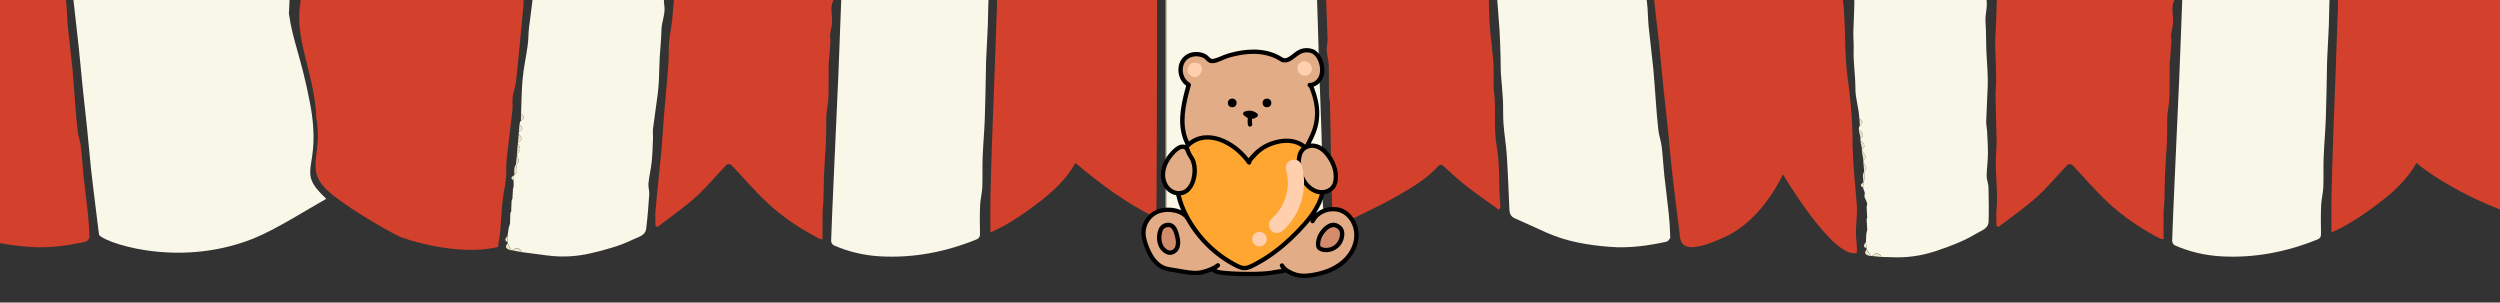
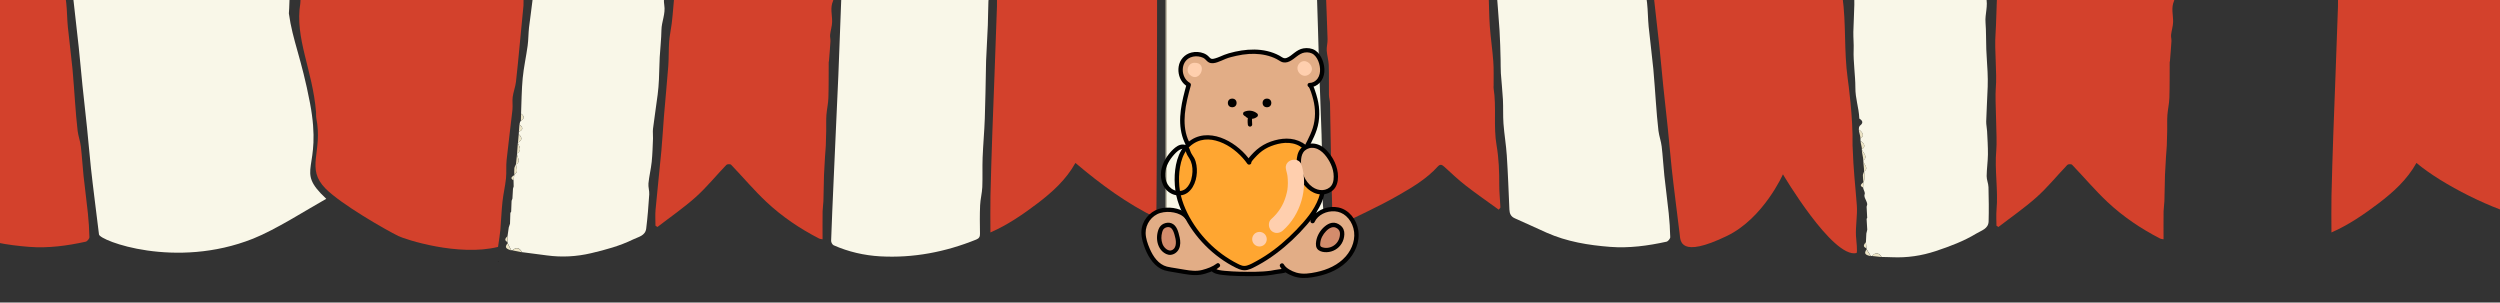
<svg xmlns="http://www.w3.org/2000/svg" viewBox="0 0 768 92.94" data-name="Layer 1" id="Layer_1">
  <rect x="0" y="0" width="768" height="92.94" fill="#333333" stroke="none" />
  <defs>
    <style>
      .cls-1 {
        fill: #d38c6c;
      }

      .cls-2 {
        fill: #0d0807;
      }

      .cls-3 {
        fill: #ffcfae;
      }

      .cls-4 {
        fill: none;
      }

      .cls-5 {
        fill: #ede5c6;
      }

      .cls-6 {
        fill: #ffa631;
      }

      .cls-7 {
        fill: #d3412c;
      }

      .cls-8 {
        fill: #f9f7e8;
      }

      .cls-9 {
        clip-path: url(#clippath-2);
      }

      .cls-10 {
        clip-path: url(#clippath);
      }

      .cls-11 {
        fill: #e2ad86;
      }
    </style>
    <clipPath id="clippath">
      <rect height="82.88" width="768" y="435.44" class="cls-4" />
    </clipPath>
    <clipPath id="clippath-2">
      <rect height="82.88" width="768" y="-2.56" class="cls-4" />
    </clipPath>
  </defs>
  <g class="cls-10">
    <g>
      <g>
-         <path d="M-15.28-1010H56.2c.75,5.44,1.49,10.82,2.24,16.19,1.48,10.58,2.99,21.17,4.44,31.75,1.33,9.68,2.56,19.38,3.89,29.06,1.25,9.05,2.62,18.08,3.87,27.13,1.09,7.91,2.06,15.83,3.15,23.74,1.01,7.33,2.13,14.65,3.15,21.98,1.09,7.84,2.1,15.69,3.18,23.54,1.04,7.52,2.14,15.02,3.17,22.54,1.06,7.72,2.07,15.45,3.13,23.16.93,6.78,1.92,13.56,2.85,20.34,1.31,9.55,2.57,19.11,3.89,28.67.91,6.6,1.91,13.19,2.82,19.79,1.43,10.35,2.81,20.7,4.24,31.05,1.05,7.58,2.17,15.16,3.21,22.74,1.2,8.7-12.76,1093.78-14.69,1110.44,1.15,8.38,3.86,13.68,6.49,27.53,4,21.04-5.01,20.09,5,29.42-6.22,3.49-15.48,9.45-22.47,12.24-23.9,9.52-47.12.61-47.35-1.29-.62-5.16-1.92-15.19-2.47-20.36-.43-4.08-.77-8.17-1.19-12.26-.45-4.4-.97-8.78-1.42-13.18-.41-3.93-.73-7.86-1.15-11.79-.69-6.43-1.47-12.85-2.16-19.28-.33-3.1-.52-6.22-.82-9.33-.43-4.4-.91-1088.03-1.36-1092.43-.3-2.88-.54-5.76-.88-8.63-.39-3.33-.9-6.64-1.25-9.97-.48-4.47-.87-8.94-1.29-13.42-.56-5.86-1.12-11.72-1.68-17.58-.33-3.41-.62-6.82-.98-10.23-.41-3.84-.9-7.67-1.3-11.51-.24-2.38-.72-4.82-.44-7.15.22-1.88,1.29-3.7,2.17-5.45,3.41-6.82,5.24-14.16,6.48-21.61.81-4.89,1.31-9.84,1.2-14.79-.33-14.66-4.29-28.44-11.54-41.25-2.4-4.25-5.54-8.08-7.89-12.35-1.03-1.88-1.08-4.36-1.34-6.6-.91-8.07-1.73-16.16-2.56-24.24-.28-2.7-.5-5.41-.78-8.11-1.22-11.7-2.48-23.39-3.69-35.09-.78-7.56-1.5-15.13-2.28-22.69-1.13-10.95-2.31-21.89-3.45-32.84-.86-8.24-1.68-16.49-2.51-24.74-.36-3.56-.74-7.13-1.08-10.69-.07-.73-.01-1.48-.01-2.45Z" class="cls-8" />
        <path d="M14.05-696c.06.24.13.48.19.72-1.25.94-1.21,1.59.13,2.26.15.62.3,1.24.45,1.86-.35.3-.7.61-1.05.91.34.32.67.63,1.01.95.28,1.72.54,3.45.85,5.16.18.98.57,1.93.64,2.91.06.75-.38,1.53-.32,2.28.35,4.31.75,8.62,1.2,12.92.29,2.83.71,5.66,1.03,8.49.36,3.17.62,1085.6,1.02,1088.76.32,2.56.87,5.09,1.15,7.65.27,2.43.25,4.9.49,7.34.43,4.35,1.02,8.69,1.44,13.04.33,3.42.51,6.85.79,10.27.23,2.89.43,5.79.78,8.66.2,1.62.8,3.19.99,4.81.36,2.97.5,5.97.82,8.95.41,3.85.94,7.69,1.34,11.55.25,2.45.42,4.91.47,7.37,0,.47-.67,1.28-1.15,1.39-5.7,1.25-11.47,2.04-17.32,1.59-6.69-.52-13.28-1.6-19.48-4.35-3.27-1.45-6.5-2.99-9.78-4.42-1.24-.54-1.63-1.46-1.68-2.7-.24-5.53-.44-11.07-.8-16.6-.21-3.27-.78-6.52-1.02-9.79-.18-2.47-.04-4.96-.17-7.44-.14-2.67-.45-5.34-.63-8.01-.09-1.41-.04-2.84-.08-4.25-.09-2.94-.13-5.89-.32-8.83-.31-4.75-.73-9.5-1.09-14.25-.15-1.96-.26-3.92-.36-5.88-.26-5.1-.49-1089.44-.77-1094.54-.36-6.53-.73-13.06-1.13-19.59-.22-3.73-.49-7.46-.73-11.19-.02-.31.03-.63-.02-.93-.69-4.22-.39-4.41,3.17-6.79,3.07-2.05,5.81-4.59,8.69-6.91.8-.65,1.6-1.31,2.39-1.97.1-.08.19-.15.29-.23.21-.18.42-.36.63-.53.06-.05.09-.12.09-.2,3.01-2.9,6.01-5.81,9.02-8.71.09-.13.19-.26.28-.39,1.14-1.23,2.28-2.46,3.42-3.68.34-.28.68-.56,1.02-.84.17-.34.33-.68.5-1.02,1.29.05,1.47-.77,1.41-1.79-.02-.1.02-.17.12-.19.34-.44.67-.87,1.01-1.31.48-.65.96-1.29,1.44-1.94.26-.36.52-.72.78-1.08.1-.15.19-.29.29-.44.25-.38.5-.76.75-1.14.21-.33.41-.65.62-.98,0,0,.09-.09.09-.09.15-.24.3-.48.45-.72.07-.12.14-.24.21-.36.57-.14,1.14-.27,1.71-.41,0,0,0,0,0,0-.13.72-.4,1.45-.35,2.16.04.53.49,1.03.76,1.54,0,0,0,0,0,0,.07.26.14.53.21.79.02.25.03.51.05.76-1.06.67-1.16,1.28.11,1.82,0,0,0,0,0,0,.06.26.12.51.18.77.03.26.05.51.08.77-1.05.52-1.04,1.01.03,1.48.04.18.08.35.12.53.19.44.39.89.58,1.33-.1.51-.2,1.01-.31,1.52.09.48.18.96.27,1.44.13,1,.27,2,.4,3.01,0,.37,0,.73,0,1.1.04.12.08.24.12.36.09.25.18.51.27.76.03.86.06,1.73.09,2.59.22,1.62.43,3.23.65,4.85-.01.13-.03.26-.04.39-.12,1.39-.07,2.82-.4,4.16-.34,1.38.17,2.19,1.19,2.9,0,.25,0,.49,0,.74-.35.31-.69.62-1.04.93.35.31.69.62,1.04.93.12.5.25.99.37,1.49-.35.31-.69.62-1.04.93.34.31.68.63,1.02.94.05.24.11.48.16.72-1.24,1.33-1.16,2.36.22,3Z" class="cls-7" />
      </g>
      <g>
        <path d="M470.34-1010h71.48c.75,5.44,1.49,10.82,2.24,16.19,1.48,10.58,2.99,21.17,4.44,31.75,1.33,9.68,2.56,19.38,3.89,29.06,1.25,9.05,2.62,18.08,3.87,27.13,1.09,7.91,2.06,15.83,3.15,23.74,1.01,7.33,2.13,14.65,3.15,21.98,1.09,7.84,2.1,15.69,3.18,23.54,1.04,7.52,2.14,15.02,3.17,22.54,1.06,7.72,2.07,15.45,3.13,23.16.93,6.78,1.92,13.56,2.85,20.34,1.31,9.55,2.57,19.11,3.89,28.67.91,6.6,1.91,13.19,2.82,19.79,1.43,10.35,2.81,20.7,4.24,31.05,1.05,7.58-9.9,1.02-8.86,8.6,1.2,8.7-11.65,5.99-10.46,14.69,1.15,8.38-1.69,1096.28-.53,1104.65,1.19,8.58.44,16.67,1.62,25.25.18,1.29,1.66,11.81,1.49,20.45.31,8.44.79,11.51,1.32,18.53.22,2.96-.43,6.36-.26,9.4.07,1.25.56,5.13.13,5.23-7.29,1.68-22.57-24.19-22.57-24.19,0,0-5.96,13.5-17.21,18.93-14.55,7.02-14.27,1.45-14.5-.45-.62-5.16-1.92-15.19-2.47-20.36-.43-4.08-.77-8.17-1.19-12.26-.45-4.4-.97-8.78-1.42-13.18-.41-3.93-.73-7.86-1.15-11.79-.69-6.43-1.47-12.85-2.16-19.28-.33-3.1-.52-6.22-.82-9.33-.43-4.4-.91-1088.03-1.36-1092.43-.3-2.88-.54-5.76-.88-8.63-.39-3.33-.9-6.64-1.25-9.97-.48-4.47-.87-8.94-1.29-13.42-.56-5.86-1.12-11.72-1.68-17.58-.33-3.41-.62-6.82-.98-10.23-.41-3.84-.9-7.67-1.3-11.51-.24-2.38-.72-4.82-.44-7.15.22-1.88,1.29-3.7,2.17-5.45,3.41-6.82,5.24-14.16,6.48-21.61.81-4.89,1.31-9.84,1.2-14.79-.33-14.66-4.29-28.44-11.54-41.25-2.4-4.25-5.54-8.08-7.89-12.35-1.03-1.88-1.08-4.36-1.34-6.6-.91-8.07-1.73-16.16-2.56-24.24-.28-2.7-.5-5.41-.78-8.11-1.22-11.7-2.48-23.39-3.69-35.09-.78-7.56-1.5-15.13-2.28-22.69-1.13-10.95-2.31-21.89-3.45-32.84-.86-8.24-1.68-16.49-2.51-24.74-.36-3.56-.74-7.13-1.08-10.69-.07-.73-.01-1.48-.01-2.45Z" class="cls-7" />
        <path d="M152.97,513.86c-12.15,2.98-28.41-2.28-30.61-3.36-3.9-1.92-17.47-9.68-22.33-14.54-6.27-6.34-.78-11.19-2.86-21.65-.12-.61-.03-1.24-.08-1.86-1.06-13.04-6.6-22.66-4.83-33.47,1.45-8.84-.38-1094.57,1.04-1103.42,1.2-7.5,2.27-15.02,3.45-22.53,1.45-9.28,2.96-18.55,4.44-27.83.99-6.2,2-12.41,2.99-18.61,2.05-12.83,4.11-25.66,6.15-38.49,2.44-15.31,4.84-30.63,7.3-45.93,1.73-10.78,3.55-21.54,5.29-32.32,1.47-9.15,2.86-18.3,4.32-27.45,1.57-9.82,3.18-19.64,4.75-29.46,1.8-11.22,3.6-22.43,5.33-33.66.22-1.45.57-2.15,2.25-2.1,7.58.24,45.5,11.3,52,6.89-.38,3.88-.71,7.53-1.1,11.17-.55,5.16-1.17,10.31-1.71,15.47-.85,8.13-1.65,16.26-2.48,24.38-.81,7.93-1.6,15.87-2.45,23.8-.91,8.52-2.24,17.02-2.71,25.57-.29,5.23-3.18,9.16-5.08,13.58-3.57,8.33-6.03,16.93-6.67,25.97-.37,5.24-.66,10.54-.27,15.76.35,4.76,1.37,9.53,2.66,14.14,1.18,4.22,1.34,8.32.85,12.6-.85,7.37-1.42,14.77-2.21,22.14-.64,5.93-1.5,11.83-2.14,17.75-.38,3.54-.43,7.12-.78,10.66-.42,4.31-1.02,8.61-1.49,12.91-.35,3.2-.61,6.41-.94,9.61-.39,3.72-.83,7.44-1.23,11.15-.4,3.68-.8,7.35-1.17,11.03-.63,6.25-1.23,1091.74-1.84,1097.99-.38,3.94-.75,7.87-1.14,11.81-.38,3.87-.71,7.76-1.17,11.62-.19,1.55-.79,3.05-1,4.6-.17,1.3.06,2.65-.08,3.96-.56,5.14-1.25,10.28-1.79,15.42-.2,1.86,0,3.77-.19,5.64-.25,2.39-.82,4.75-1.08,7.14-.31,2.88-.4,5.79-.65,8.68-.13,1.54-.42,3.07-.71,5.21Z" class="cls-7" />
        <path d="M499.68-696c.06.24.13.48.19.72-1.25.94-1.21,1.59.13,2.26.15.62.3,1.24.45,1.86-.35.3-.7.61-1.05.91.34.32.67.63,1.01.95.28,1.72.54,3.45.85,5.16.18.98.57,1.93.64,2.91.06.75-.38,1.53-.32,2.28.35,4.31.75,8.62,1.2,12.92.29,2.83.71,5.66,1.03,8.49.36,3.17.62,1085.6,1.02,1088.76.32,2.56.87,5.09,1.15,7.65.27,2.43.25,4.9.49,7.34.43,4.35,1.02,8.69,1.44,13.04.33,3.42.51,6.85.79,10.27.23,2.89.43,5.79.78,8.66.2,1.62.8,3.19.99,4.81.36,2.97.5,5.97.82,8.95.41,3.85.94,7.69,1.34,11.55.25,2.45.42,4.91.47,7.37,0,.47-.67,1.28-1.15,1.39-5.7,1.25-11.47,2.04-17.32,1.59-6.69-.52-13.28-1.6-19.48-4.35-3.27-1.45-6.5-2.99-9.78-4.42-1.24-.54-1.63-1.46-1.68-2.7-.24-5.53-.44-11.07-.8-16.6-.21-3.27-.78-6.52-1.02-9.79-.18-2.47-.04-4.96-.17-7.44-.14-2.67-.45-5.34-.63-8.01-.09-1.41-.04-2.84-.08-4.25-.09-2.94-.13-5.89-.32-8.83-.31-4.75-.73-9.5-1.09-14.25-.15-1.96-.26-3.92-.36-5.88-.26-5.1-.49-1089.44-.77-1094.54-.36-6.53-.73-13.06-1.13-19.59-.22-3.73-.49-7.46-.73-11.19-.02-.31.03-.63-.02-.93-.69-4.22-.39-4.41,3.17-6.79,3.07-2.05,5.81-4.59,8.69-6.91.8-.65,1.6-1.31,2.39-1.97.1-.08.19-.15.29-.23.21-.18.42-.36.63-.53.06-.05.09-.12.09-.2,3.01-2.9,6.01-5.81,9.02-8.71.09-.13.19-.26.28-.39,1.14-1.23,2.28-2.46,3.42-3.68.34-.28.68-.56,1.02-.84.17-.34.33-.68.5-1.02,1.29.05,1.47-.77,1.41-1.79-.02-.1.02-.17.12-.19.34-.44.67-.87,1.01-1.31.48-.65.96-1.29,1.44-1.94.26-.36.52-.72.78-1.08.1-.15.19-.29.29-.44.25-.38.5-.76.75-1.14.21-.33.41-.65.62-.98,0,0,.09-.09.09-.09.15-.24.3-.48.45-.72.07-.12.14-.24.21-.36.57-.14,1.14-.27,1.71-.41,0,0,0,0,0,0-.13.72-.4,1.45-.35,2.16.04.53.49,1.03.76,1.54,0,0,0,0,0,0,.07.26.14.53.21.79.02.25.03.51.05.76-1.06.67-1.16,1.28.11,1.82,0,0,0,0,0,0,.06.26.12.51.18.77.03.26.05.51.08.77-1.05.52-1.04,1.01.03,1.48.04.18.08.35.12.53.19.44.39.89.58,1.33-.1.51-.2,1.01-.31,1.52.09.48.18.96.27,1.44.13,1,.27,2,.4,3.01,0,.37,0,.73,0,1.1.04.12.08.24.12.36.09.25.18.51.27.76.03.86.06,1.73.09,2.59.22,1.62.43,3.23.65,4.85-.01.13-.03.26-.04.39-.12,1.39-.07,2.82-.4,4.16-.34,1.38.17,2.19,1.19,2.9,0,.25,0,.49,0,.74-.35.31-.69.62-1.04.93.35.31.69.62,1.04.93.12.5.25.99.37,1.49-.35.31-.69.62-1.04.93.34.31.68.63,1.02.94.05.24.11.48.16.72-1.24,1.33-1.16,2.36.22,3Z" class="cls-8" />
        <path d="M157.03,503.04c.04-1.12.08-2.24.13-3.35.09-.23.17-.47.26-.7.06-1.01.11-2.02.17-3.03.07-.23.14-.45.21-.68-.01-.63-.03-1.26-.04-1.89.08-.55.15-1.09.23-1.64,0,0,0-.03,0-.02.29-.37.8-.73.83-1.12.04-.69-.21-1.4-.33-2.11,0,0,0,.01,0,.01,1.79-.94.19-2.25.36-3.37,0,0,0,0,0,0,1.56-.95.72-2.09.24-3.19,0,0,.04-.15.04-.15,1.38-.74,1.31-1.61.23-2.57.02-.25.03-.5.05-.74,1.33-.64,1.38-1.27.18-2.25.05-.25.11-.49.16-.74.09-.13.17-.25.26-.38,0,0,0,0,0,0,1.19-.7,1.11-1.45.06-2.21.15-3.63.16-7.28.5-10.89.32-3.35,1.07-6.65,1.52-9.99.25-1.84.22-3.71.42-5.56.31-2.76.77-5.51,1.06-8.27.33-3.08.49-6.17.82-9.25.17-1.64.59-3.26.77-4.9.11-1.06-.11-1081.39,0-1082.46.36-3.87.75-7.73,1.21-11.59.6-5.12,1.26-10.23,1.91-15.35.3-2.34.67-4.67.91-7.01.35-3.45.57-6.92.92-10.37.56-5.49,1.18-10.97,1.76-16.46.28-2.68.52-5.37.82-8.05.48-4.23,1.02-8.46,1.48-12.69.3-2.79.49-5.59.76-8.38.16-1.66.4-3.31,1.03-5.04.96,1.88,1.87,3.78,2.9,5.62,1.74,3.11,3.29,6.38,5.39,9.24,3.91,5.35,8.16,10.46,12.26,15.67.17.17.35.33.52.5,0,0,.1.12.1.11.08.08.15.15.23.23.1,0,.15.04.14.14.08.08.15.15.23.23,0,0,.13.11.13.11.16.18.32.35.49.53.5.5,1.01,1.01,1.51,1.51.17.16.35.32.52.48,0,0,.1.12.1.12.08.08.15.16.23.23.1,0,.15.04.14.14.08.08.15.16.23.24,0,0,.12.1.12.1.17.17.34.35.5.53,2.35,1.93,4.78,3.79,7.02,5.85.64.59,1.03,1.8.98,2.7-.18,3.19-.62,6.36-.93,9.54-.27,2.72-.53,5.44-.73,8.17-.09,1.23.05,2.49-.07,3.72-.44,4.46-.98,8.92-1.41,13.38-.13,1.3-.02,2.62-.02,3.92,0,3.28.02,6.57-.07,9.85-.02.8-.56,1.58-.66,2.39-.42,3.66-.78,1086.56-1.15,1090.23-.25,2.47-.98,5.03-.6,7.4.44,2.77-.84,5.12-.87,7.72-.04,2.78-.38,5.55-.53,8.33-.12,2.29-.13,4.59-.24,6.88-.07,1.51-.19,3.03-.38,4.53-.45,3.52-1,7.04-1.44,10.56-.12.99.04,2,0,3-.1,2.39-.16,4.79-.4,7.17-.23,2.21-.78,4.39-1,6.6-.11,1.12.32,2.3.24,3.43-.23,3.5-.5,7-.93,10.47-.28,2.24-2.43,2.55-4.03,3.34-4.1,2-8.46,3.18-12.89,4.22-4.52,1.06-9.02,1.3-13.6.68-2.55-.35-5.1-.67-7.65-1-.73-1.34-1.67-1.7-2.9-.59-.13,0-.25,0-.38,0-.37-.73-.75-1.45-1.12-2.18.02-.12.01-.24-.03-.36,0-.62,0-1.25.01-1.87.12-.86.24-1.73.37-2.59.13-.38.26-.76.38-1.14.04-1.11.07-2.23.11-3.34.09-.13.18-.25.27-.38Z" class="cls-8" />
        <path d="M212.77-708.39c1.7,1.23,3.2,2.42,4.8,3.46,3.57,2.32,7.11,4.71,10.81,6.8,5.76,3.27,11.59,6.43,17.5,9.42,3.27,1.65,6.79,2.82,10.16,4.28,1.98.86,2.25,1.89,1.28,3.89-.18.36-.12.85-.14,1.28-.13,2.65-.26,5.31-.36,7.96-.13,3.28-.22,6.56-.36,9.83-.09,2.23-.24,1083.69-.33,1085.92-.14,3.34-.29,6.69-.36,10.03-.03,1.27.6,2.74.15,3.78-.97,2.22-.24,4.33-.29,6.49-.03,1.31-.47,2.6-.62,3.91-.08.65.15,1.34.11,2-.12,2.02-.3,4.04-.46,6.06,0,.12-.08.24-.08.36-.03,3.68.02,7.36-.1,11.03-.06,1.76-.48,3.5-.61,5.26-.11,1.6-.03,3.22-.06,4.83-.02,1.5-.05,3.01-.12,4.51-.05,1.17-.18,2.33-.25,3.49-.11,1.86-.22,3.73-.31,5.59-.04.93-.04,1.86-.06,2.78-.04,1.75-.05,3.51-.12,5.26-.04,1.04-.23,2.08-.25,3.12-.04,2.81-.01,5.61-.01,8.57-.49-.1-.8-.11-1.04-.23-5.9-3.04-11.39-6.73-16.21-11.26-3.82-3.59-7.21-7.63-10.85-11.42-.24-.25-1.2-.22-1.45.04-3.15,3.28-6.03,6.86-9.4,9.88-3.7,3.32-7.84,6.16-11.78,9.2-.2-.13-.4-.27-.6-.4,0-1.61-.12-3.24.02-4.83.55-6.06,1.23-12.1,1.79-18.15.33-3.56.51-7.14.8-10.7.42-5.1.93-10.19,1.32-15.3.19-2.51.09-5.04.27-7.55.14-1.89.57-3.76.8-5.64.21-1.71.35-3.44.5-5.16.48-5.58.97-11.17,1.4-16.75.59-7.5,1.09-1094.26,1.69-1101.76.52-6.45,1.19-12.89,1.71-19.33.18-2.25,0-4.53.17-6.78.08-1.12.54-2.22.95-3.76Z" class="cls-7" />
        <path d="M409.61,507.78c-.11-.69-.24-1.16-.25-1.64-.14-5.01-.29-10.03-.39-15.04-.15-7.13-.24-14.26-.39-21.38-.02-.85-.32-1.7-.33-2.55-.05-3.06.05-6.12-.06-9.18-.05-1.49-.53-2.97-.62-4.46-.07-1.15.29-2.32.26-3.47-.17-5.68-.42-11.36-.62-17.04-.08-2.21-.06-4.43-.1-6.64-.13-7.14-.25-1093.52-.4-1100.66-.04-1.66-.79-3.64-.12-4.87.58-1.06,2.71-1.3,4.18-1.86,4.98-1.9,10.08-3.52,14.91-5.73,6.75-3.09,13.33-6.58,19.93-10,2.59-1.34,5.05-2.92,7.8-4.53.19,2.71.38,5.15.52,7.58.41,7.1.75,14.21,1.21,21.31.26,3.92.77,7.83,1.05,11.75.42,5.82.77,1090.9,1.09,1096.73.18,3.32.15,6.66.39,9.98.26,3.6.81,7.18,1.07,10.78.18,2.45.08,4.91.1,7.37,0,.31-.06.63,0,.93.91,5.79-.09,11.69.9,17.44.71,4.11.85,8.18.83,12.31,0,2.26.26,4.52.36,6.78,0,.19-.27.38-.52.72-3.39-2.46-6.81-4.82-10.08-7.36-2.32-1.8-4.47-3.83-6.64-5.82-.73-.67-1.28-.88-2.01-.07-3.42,3.79-7.81,6.37-12.13,8.85-6.14,3.52-12.64,6.41-18.99,9.56-.21.1-.46.11-.95.22Z" class="cls-7" />
        <path d="M260.33-682.86c14.37,5.35,29.17,8.49,44.42,10.92,0,.79.04,1.63,0,2.46-.09,1.58-.27,3.16-.34,4.74-.07,1.54-.06,3.08-.06,4.63,0,2.11.08,1083.47.03,1085.58-.03,1.21-.35,2.4-.39,3.61-.06,1.92.06,3.85,0,5.78-.03,1.21-.3,2.41-.35,3.61-.1,2.42-.09,4.85-.18,7.27-.15,3.64-.35,7.28-.53,10.91-.03.62-.03,1.24-.04,1.86-.11,5.3-.17,10.61-.36,15.91-.14,3.99-.51,7.97-.67,11.96-.12,3.03.03,6.07-.1,9.1-.08,1.87-.59,3.71-.67,5.58-.13,2.91-.09,5.83-.04,8.74.02.94-.27,1.43-1.15,1.79-9.48,3.83-19.33,5.73-29.52,5.16-4.89-.28-9.74-1.39-14.28-3.4-.4-.18-.8-.92-.78-1.38.2-5.9.47-11.8.73-17.7.23-5.21.47-10.42.7-15.63.26-5.82.54-11.64.79-17.46.13-2.95.23-5.9.34-8.85.27-7.15.53-14.3.81-21.44.22-5.47.46-1090.18.72-1095.65.28-5.89.6-11.78.93-18.09Z" class="cls-8" />
        <path d="M391.98-675.79c1.78-.44,3.57-.85,5.34-1.31,2.08-.54,4.16-1.13,6.31-1.71.05.42.12.72.12,1.02.14,6.98.26,13.96.41,20.94.09,4.19.23,1087.62.35,1091.82.11,3.82.24,7.63.36,11.45.12,4.13.22,8.25.36,12.38.24,6.83.54,13.65.75,20.48.16,5.05.23,10.11.32,15.16.04,2.04-.06,4.09.07,6.13.14,2.24.47,4.46.7,6.7.05.48,0,.96,0,1.49-5.6,1.9-11.26,3-17.03,3.63-8.45.93-16.68.12-24.64-2.9-2.02-.77-4.01-1.64-5.96-2.56-.46-.21-.74-.81-1.1-1.22.01-17.77.03-35.53.03-53.3,0-14.49-.02-1108.21-.03-1122.7,1.3-.24,2.58-.57,3.89-.72,3.56-.41,7.14-.64,10.68-1.14,4.63-.65,9.25-1.44,13.86-2.26,1.76-.32,3.48-.91,5.21-1.38,0,0,0,.03,0,.03Z" class="cls-8" />
        <path d="M307.58-671.57c15.76,1.65,31.41,2.9,47.31,1.28.62.91,1.11,1165.84.31,1175.22-9.07-4.41-16.99-10.25-24.83-16.88-2.87,5.16-7.1,8.97-11.68,12.45-4.52,3.42-9.18,6.61-14.43,8.91,0-3.84-.07-7.53.01-11.22.14-6.3.35-12.61.56-18.91.21-6.36.48-12.71.71-19.07.25-6.79.48-13.57.73-20.36.24-6.84.47-1092.93.74-1099.78.15-3.75.36-7.5.56-11.64Z" class="cls-7" />
        <path d="M358.34-670.33c.01,14.49.03,1108.21.03,1122.7,0,17.77-.02,35.53-.03,53.3-.09-.58-.26-1.17-.26-1.75-.01-31.09-.01-1141.42,0-1172.5,0-.58.17-1.16.26-1.75Z" class="cls-5" />
      </g>
      <g>
        <path d="M573.6,504.86c-.06-1.12-.12-2.23-.18-3.35.06-.24.13-.48.19-.72-.04-1.01-.83-1.72-.87-2.73.05-.23.1-.46.14-.69-.07-.62-.46-1.12-.53-1.75.03-.55.05-1.1.08-1.65,0,0,0-.03,0-.03.26-.4.33-.8.32-1.2-.02-.69.07-1.38-.12-2.07,0,0,0,.01,0,.01,1.7-1.1-.3-2.26-.23-3.39,0,0,0,0,0,0,1.47-1.09.13-2.21-.46-3.27,0,0,.03-.16.03-.16,1.31-.86.76-1.72-.41-2.58,0-.25-.01-.5-.02-.74,1.26-.76.76-1.89-.52-2.75.03-.25.06-.5.09-.75.07-.13.15-.27.22-.4,0,0,0,0,0,0,1.12-.81.97-1.54-.14-2.21-.18-3.63-1.24-6-1.22-9.63.01-3.36-.67-8.06-.53-11.42.08-1.85-.12-3.72-.09-5.57.05-2.78.26-5.55.3-8.33.04-3.09-.07-6.19-.04-9.28.02-1.65.29-3.3.32-4.95.02-1.07-.3-1081.38-.3-1082.44,0-3.89.04-7.77.14-11.66.13-5.15.32-10.31.5-15.46.08-2.35.24-4.71.26-7.06.03-3.47-.07-6.94-.04-10.41.05-5.52.17-11.03.24-16.55.04-2.7.02-5.39.08-8.09.09-4.26.24-8.51.31-12.77.05-2.8-.03-5.61,0-8.41.01-1.67.09-3.33.56-5.11,1.13,1.78,2.21,3.59,3.4,5.33,2.02,2.94,3.87,6.05,6.21,8.7,4.39,4.97,9.08,9.67,13.65,14.48.19.15.37.3.56.45,0,0,.11.11.11.11.08.07.17.14.25.21.1-.02.15.03.16.13.08.07.16.14.25.21,0,0,.14.1.14.09.18.16.35.32.53.48.55.45,1.09.91,1.64,1.36.19.14.38.29.57.43,0,0,.11.11.11.11.08.07.17.14.25.21.1-.02.15.03.15.12.08.07.17.14.25.21,0,0,.13.09.13.09.18.16.37.32.55.48,2.52,1.71,5.11,3.33,7.53,5.18.69.53,1.2,1.7,1.23,2.6.11,3.19-.03,6.39-.05,9.59-.02,2.73-.03,5.47.02,8.2.02,1.24.28,2.47.27,3.71-.03,4.48-.15,8.97-.17,13.45,0,1.3.22,2.61.34,3.91.29,3.27.63,6.54.84,9.82.05.8-.42,1.62-.43,2.44-.09,3.68-.1,1086.61-.14,1090.29-.02,2.49-.52,5.1.08,7.43.7,2.72-.36,5.18-.16,7.76.22,2.77.13,5.56.24,8.34.09,2.29.29,4.58.39,6.87.07,1.51.09,3.04.04,4.55-.13,3.55-.35,7.1-.46,10.65-.03.99.22,1.99.27,2.99.12,2.39.28,4.79.26,7.18-.03,2.22-.37,4.44-.39,6.66-.01,1.13.53,2.26.56,3.39.09,3.5.14,7.01.04,10.52-.07,2.26-2.19,2.77-3.71,3.69-3.9,2.37-8.13,3.95-12.45,5.39-4.4,1.47-8.87,2.13-13.48,1.92-2.57-.11-.64.01-3.21-.08-.85-1.27-1.82-1.54-2.94-.32-.12.01-.25.03-.37.04-.44-.69-.88-1.38-1.31-2.07,0-.12-.01-.24-.06-.36-.05-.62-.11-1.25-.16-1.87.04-.87.09-1.74.13-2.62.09-.39.18-.78.28-1.17-.07-1.11-.13-2.22-.2-3.33.08-.13.15-.27.23-.4Z" class="cls-8" />
        <path d="M624.72-708.39c1.7,1.23,3.2,2.42,4.8,3.46,3.57,2.32,7.11,4.71,10.81,6.8,5.76,3.27,11.59,6.43,17.5,9.42,3.27,1.65,6.79,2.82,10.16,4.28,1.98.86,2.25,1.89,1.28,3.89-.18.36-.12.85-.14,1.28-.13,2.65-.26,5.31-.36,7.96-.13,3.28-.22,6.56-.36,9.83-.09,2.23-.24,1083.69-.33,1085.92-.14,3.34-.29,6.69-.36,10.03-.03,1.27.6,2.74.15,3.78-.97,2.22-.24,4.33-.29,6.49-.03,1.31-.47,2.6-.62,3.91-.08.65.15,1.34.11,2-.12,2.02-.3,4.04-.46,6.06,0,.12-.08.24-.08.36-.03,3.68.02,7.36-.1,11.03-.06,1.76-.48,3.5-.61,5.26-.11,1.6-.03,3.22-.06,4.83-.02,1.5-.05,3.01-.12,4.51-.05,1.17-.18,2.33-.25,3.49-.11,1.86-.22,3.73-.31,5.59-.04.93-.04,1.86-.06,2.78-.04,1.75-.05,3.51-.12,5.26-.04,1.04-.23,2.08-.25,3.12-.04,2.81-.01,5.61-.01,8.57-.49-.1-.8-.11-1.04-.23-5.9-3.04-11.39-6.73-16.21-11.26-3.82-3.59-7.21-7.63-10.85-11.42-.24-.25-1.2-.22-1.45.04-3.15,3.28-6.03,6.86-9.4,9.88-3.7,3.32-7.84,6.16-11.78,9.2-.2-.13-.4-.27-.6-.4,0-1.61-.12-3.24.02-4.83.55-6.06-.63-12.31-.07-18.37.33-3.56-.45-15.36-.16-18.93.42-5.1-.45-11.71-.07-16.81.19-2.51.35-10.32.49-12.04.48-5.58-.04-1095.76.4-1101.34.59-7.5-.87-9.04-.26-16.54.52-6.45,9.44-9.87,9.95-16.32.18-2.25,0-4.53.17-6.78.08-1.12.54-2.22.95-3.76Z" class="cls-7" />
        <path d="M672.29-682.86c14.37,5.35,29.17,8.49,44.42,10.92,0,.79.04,1.63,0,2.46-.09,1.58-.27,3.16-.34,4.74-.07,1.54-.06,3.08-.06,4.63,0,2.11.08,1083.47.03,1085.58-.03,1.21-.35,2.4-.39,3.61-.06,1.92.06,3.85,0,5.78-.03,1.21-.3,2.41-.35,3.61-.1,2.42-.09,4.85-.18,7.27-.15,3.64-.35,7.28-.53,10.91-.03.62-.03,1.24-.04,1.86-.11,5.3-.17,10.61-.36,15.91-.14,3.99-.51,7.97-.67,11.96-.12,3.03.03,6.07-.1,9.1-.08,1.87-.59,3.71-.67,5.58-.13,2.91-.09,5.83-.04,8.74.02.94-.27,1.43-1.15,1.79-9.48,3.83-19.33,5.73-29.52,5.16-4.89-.28-9.74-1.39-14.28-3.4-.4-.18-.8-.92-.78-1.38.2-5.9.47-11.8.73-17.7.23-5.21.47-10.42.7-15.63.26-5.82.54-11.64.79-17.46.13-2.95.23-5.9.34-8.85.27-7.15.53-14.3.81-21.44.22-5.47.46-1090.18.72-1095.65.28-5.89.6-11.78.93-18.09Z" class="cls-8" />
        <path d="M719.54-671.57c15.76,1.65,40.7,2.9,56.6,1.28.62.91,1.11,1165.84.31,1175.22-10.06-2.11-26.28-10.25-34.12-16.88-2.87,5.16-7.1,8.97-11.68,12.45-4.52,3.42-9.18,6.61-14.43,8.91,0-3.84-.07-7.53.01-11.22.14-6.3.35-12.61.56-18.91.21-6.36.48-12.71.71-19.07.25-6.79.48-13.57.73-20.36.24-6.84.47-1092.93.74-1099.78.15-3.75.36-7.5.56-11.64Z" class="cls-7" />
      </g>
    </g>
  </g>
  <g class="cls-9">
    <g>
      <g>
        <path d="M-15.28-1448H56.2c.75,5.44,1.49,10.82,2.24,16.19,1.48,10.58,2.99,21.17,4.44,31.75,1.33,9.68,2.56,19.38,3.89,29.06,1.25,9.05,2.62,18.08,3.87,27.13,1.09,7.91,2.06,15.83,3.15,23.74,1.01,7.33,2.13,14.65,3.15,21.98,1.09,7.84,2.1,15.69,3.18,23.54,1.04,7.52,2.14,15.02,3.17,22.54,1.06,7.72,2.07,15.45,3.13,23.16.93,6.78,1.92,13.56,2.85,20.34,1.31,9.55,2.57,19.11,3.89,28.67.91,6.6,1.91,13.19,2.82,19.79,1.43,10.35,2.81,20.7,4.24,31.05,1.05,7.58,2.17,15.16,3.21,22.74,1.2,8.7-12.76,1093.78-14.69,1110.44,1.15,8.38,3.86,13.68,6.49,27.53,4,21.04-5.01,20.09,5,29.42-6.22,3.49-15.48,9.45-22.47,12.24-23.9,9.52-47.12.61-47.35-1.29-.62-5.16-1.92-15.19-2.47-20.36-.43-4.08-.77-8.17-1.19-12.26-.45-4.4-.97-8.78-1.42-13.18-.41-3.93-.73-7.86-1.15-11.79-.69-6.43-1.47-12.85-2.16-19.28-.33-3.1-.52-6.22-.82-9.33-.43-4.4-.91-1088.03-1.36-1092.43-.3-2.88-.54-5.76-.88-8.63-.39-3.33-.9-6.64-1.25-9.97-.48-4.47-.87-8.94-1.29-13.42-.56-5.86-1.12-11.72-1.68-17.58-.33-3.41-.62-6.82-.98-10.23-.41-3.84-.9-7.67-1.3-11.51-.24-2.38-.72-4.82-.44-7.15.22-1.88,1.29-3.7,2.17-5.45,3.41-6.82,5.24-14.16,6.48-21.61.81-4.89,1.31-9.84,1.2-14.79-.33-14.66-4.29-28.44-11.54-41.25-2.4-4.25-5.54-8.08-7.89-12.35-1.03-1.88-1.08-4.36-1.34-6.6-.91-8.07-1.73-16.16-2.56-24.24-.28-2.7-.5-5.41-.78-8.11-1.22-11.7-2.48-23.39-3.69-35.09-.78-7.56-1.5-15.13-2.28-22.69-1.13-10.95-2.31-21.89-3.45-32.84-.86-8.24-1.68-16.49-2.51-24.74-.36-3.56-.74-7.13-1.08-10.69-.07-.73-.01-1.48-.01-2.45Z" class="cls-8" />
        <path d="M14.05-1134c.06.24.13.48.19.72-1.25.94-1.21,1.59.13,2.26.15.62.3,1.24.45,1.86-.35.3-.7.61-1.05.91.34.32.67.63,1.01.95.28,1.72.54,3.45.85,5.16.18.98.57,1.93.64,2.91.06.75-.38,1.53-.32,2.28.35,4.31.75,8.62,1.2,12.92.29,2.83.71,5.66,1.03,8.49.36,3.17.62,1085.6,1.02,1088.76.32,2.56.87,5.09,1.15,7.65.27,2.43.25,4.9.49,7.34.43,4.35,1.02,8.69,1.44,13.04.33,3.42.51,6.85.79,10.27.23,2.89.43,5.79.78,8.66.2,1.62.8,3.19.99,4.81.36,2.97.5,5.97.82,8.95.41,3.85.94,7.69,1.34,11.55.25,2.45.42,4.91.47,7.37,0,.47-.67,1.28-1.15,1.39-5.7,1.25-11.47,2.04-17.32,1.59-6.69-.52-13.28-1.6-19.48-4.35-3.27-1.45-6.5-2.99-9.78-4.42-1.24-.54-1.63-1.46-1.68-2.7-.24-5.53-.44-11.07-.8-16.6-.21-3.27-.78-6.52-1.02-9.79-.18-2.47-.04-4.96-.17-7.44-.14-2.67-.45-5.34-.63-8.01-.09-1.41-.04-2.84-.08-4.25-.09-2.94-.13-5.89-.32-8.83-.31-4.75-.73-9.5-1.09-14.25-.15-1.96-.26-3.92-.36-5.88-.26-5.1-.49-1089.44-.77-1094.54-.36-6.53-.73-13.06-1.13-19.59-.22-3.73-.49-7.46-.73-11.19-.02-.31.03-.63-.02-.93-.69-4.22-.39-4.41,3.17-6.79,3.07-2.05,5.81-4.59,8.69-6.91.8-.65,1.6-1.31,2.39-1.97.1-.08.19-.15.29-.23.21-.18.42-.36.63-.53.06-.05.09-.12.09-.2,3.01-2.9,6.01-5.81,9.02-8.71.09-.13.19-.26.28-.39,1.14-1.23,2.28-2.46,3.42-3.68.34-.28.68-.56,1.02-.84.17-.34.33-.68.5-1.02,1.29.05,1.47-.77,1.41-1.79-.02-.1.02-.17.12-.19.34-.44.67-.87,1.01-1.31.48-.65.96-1.29,1.44-1.94.26-.36.52-.72.78-1.08.1-.15.19-.29.29-.44.25-.38.5-.76.75-1.14.21-.33.41-.65.62-.98,0,0,.09-.09.09-.09.15-.24.3-.48.45-.72.07-.12.14-.24.21-.36.57-.14,1.14-.27,1.71-.41,0,0,0,0,0,0-.13.72-.4,1.45-.35,2.16.04.53.49,1.03.76,1.54,0,0,0,0,0,0,.07.26.14.53.21.79.02.25.03.51.05.76-1.06.67-1.16,1.28.11,1.82,0,0,0,0,0,0,.06.26.12.51.18.77.03.26.05.51.08.77-1.05.52-1.04,1.01.03,1.48.04.18.08.35.12.53.19.44.39.89.58,1.33-.1.51-.2,1.01-.31,1.52.09.48.18.96.27,1.44.13,1,.27,2,.4,3.01,0,.37,0,.73,0,1.1.04.12.08.24.12.36.09.25.18.51.27.76.03.86.06,1.73.09,2.59.22,1.62.43,3.23.65,4.85-.01.13-.03.26-.04.39-.12,1.39-.07,2.82-.4,4.16-.34,1.38.17,2.19,1.19,2.9,0,.25,0,.49,0,.74-.35.31-.69.62-1.04.93.35.31.69.62,1.04.93.12.5.25.99.37,1.49-.35.31-.69.62-1.04.93.34.31.68.63,1.02.94.05.24.11.48.16.72-1.24,1.33-1.16,2.36.22,3Z" class="cls-7" />
      </g>
      <g>
        <path d="M470.34-1448h71.48c.75,5.44,1.49,10.82,2.24,16.19,1.48,10.58,2.99,21.17,4.44,31.75,1.33,9.68,2.56,19.38,3.89,29.06,1.25,9.05,2.62,18.08,3.87,27.13,1.09,7.91,2.06,15.83,3.15,23.74,1.01,7.33,2.13,14.65,3.15,21.98,1.09,7.84,2.1,15.69,3.18,23.54,1.04,7.52,2.14,15.02,3.17,22.54,1.06,7.72,2.07,15.45,3.13,23.16.93,6.78,1.92,13.56,2.85,20.34,1.31,9.55,2.57,19.11,3.89,28.67.91,6.6,1.91,13.19,2.82,19.79,1.43,10.35,2.81,20.7,4.24,31.05,1.05,7.58-9.9,1.02-8.86,8.6,1.2,8.7-11.65,5.99-10.46,14.69,1.15,8.38-1.69,1096.28-.53,1104.65,1.19,8.58.44,16.67,1.62,25.25.18,1.29,1.66,11.81,1.49,20.45.31,8.44.79,11.51,1.32,18.53.22,2.96-.43,6.36-.26,9.4.07,1.25.56,5.13.13,5.23-7.29,1.68-22.57-24.19-22.57-24.19,0,0-5.96,13.5-17.21,18.93-14.55,7.02-14.27,1.45-14.5-.45-.62-5.16-1.92-15.19-2.47-20.36-.43-4.08-.77-8.17-1.19-12.26-.45-4.4-.97-8.78-1.42-13.18-.41-3.93-.73-7.86-1.15-11.79-.69-6.43-1.47-12.85-2.16-19.28-.33-3.1-.52-6.22-.82-9.33-.43-4.4-.91-1088.03-1.36-1092.43-.3-2.88-.54-5.76-.88-8.63-.39-3.33-.9-6.64-1.25-9.97-.48-4.47-.87-8.94-1.29-13.42-.56-5.86-1.12-11.72-1.68-17.58-.33-3.41-.62-6.82-.98-10.23-.41-3.84-.9-7.67-1.3-11.51-.24-2.38-.72-4.82-.44-7.15.22-1.88,1.29-3.7,2.17-5.45,3.41-6.82,5.24-14.16,6.48-21.61.81-4.89,1.31-9.84,1.2-14.79-.33-14.66-4.29-28.44-11.54-41.25-2.4-4.25-5.54-8.08-7.89-12.35-1.03-1.88-1.08-4.36-1.34-6.6-.91-8.07-1.73-16.16-2.56-24.24-.28-2.7-.5-5.41-.78-8.11-1.22-11.7-2.48-23.39-3.69-35.09-.78-7.56-1.5-15.13-2.28-22.69-1.13-10.95-2.31-21.89-3.45-32.84-.86-8.24-1.68-16.49-2.51-24.74-.36-3.56-.74-7.13-1.08-10.69-.07-.73-.01-1.48-.01-2.45Z" class="cls-7" />
        <path d="M152.97,75.86c-12.15,2.98-28.41-2.28-30.61-3.36-3.9-1.92-17.47-9.68-22.33-14.54-6.27-6.34-.78-11.19-2.86-21.65-.12-.61-.03-1.24-.08-1.86-1.06-13.04-6.6-22.66-4.83-33.47,1.45-8.84-.38-1094.57,1.04-1103.42,1.2-7.5,2.27-15.02,3.45-22.53,1.45-9.28,2.96-18.55,4.44-27.83.99-6.2,2-12.41,2.99-18.61,2.05-12.83,4.11-25.66,6.15-38.49,2.44-15.31,4.84-30.63,7.3-45.93,1.73-10.78,3.55-21.54,5.29-32.32,1.47-9.15,2.86-18.3,4.32-27.45,1.57-9.82,3.18-19.64,4.75-29.46,1.8-11.22,3.6-22.43,5.33-33.66.22-1.45.57-2.15,2.25-2.1,7.58.24,45.5,11.3,52,6.89-.38,3.88-.71,7.53-1.1,11.17-.55,5.16-1.17,10.31-1.71,15.47-.85,8.13-1.65,16.26-2.48,24.38-.81,7.93-1.6,15.87-2.45,23.8-.91,8.52-2.24,17.02-2.71,25.57-.29,5.23-3.18,9.16-5.08,13.58-3.57,8.33-6.03,16.93-6.67,25.97-.37,5.24-.66,10.54-.27,15.76.35,4.76,1.37,9.53,2.66,14.14,1.18,4.22,1.34,8.32.85,12.6-.85,7.37-1.42,14.77-2.21,22.14-.64,5.93-1.5,11.83-2.14,17.75-.38,3.54-.43,7.12-.78,10.66-.42,4.31-1.02,8.61-1.49,12.91-.35,3.2-.61,6.41-.94,9.61-.39,3.72-.83,7.44-1.23,11.15-.4,3.68-.8,7.35-1.17,11.03-.63,6.25-1.23,1091.74-1.84,1097.99-.38,3.94-.75,7.87-1.14,11.81-.38,3.87-.71,7.76-1.17,11.62-.19,1.55-.79,3.05-1,4.6-.17,1.3.06,2.65-.08,3.96-.56,5.14-1.25,10.28-1.79,15.42-.2,1.86,0,3.77-.19,5.64-.25,2.39-.82,4.75-1.08,7.14-.31,2.88-.4,5.79-.65,8.68-.13,1.54-.42,3.07-.71,5.21Z" class="cls-7" />
        <path d="M499.68-1134c.06.24.13.48.19.72-1.25.94-1.21,1.59.13,2.26.15.62.3,1.24.45,1.86-.35.3-.7.61-1.05.91.34.32.67.63,1.01.95.28,1.72.54,3.45.85,5.16.18.98.57,1.93.64,2.91.06.75-.38,1.53-.32,2.28.35,4.31.75,8.62,1.2,12.92.29,2.83.71,5.66,1.03,8.49.36,3.17.62,1085.6,1.02,1088.76.32,2.56.87,5.09,1.15,7.65.27,2.43.25,4.9.49,7.34.43,4.35,1.02,8.69,1.44,13.04.33,3.42.51,6.85.79,10.27.23,2.89.43,5.79.78,8.66.2,1.62.8,3.19.99,4.81.36,2.97.5,5.97.82,8.95.41,3.85.94,7.69,1.34,11.55.25,2.45.42,4.91.47,7.37,0,.47-.67,1.28-1.15,1.39-5.7,1.25-11.47,2.04-17.32,1.59-6.69-.52-13.28-1.6-19.48-4.35-3.27-1.45-6.5-2.99-9.78-4.42-1.24-.54-1.63-1.46-1.68-2.7-.24-5.53-.44-11.07-.8-16.6-.21-3.27-.78-6.52-1.02-9.79-.18-2.47-.04-4.96-.17-7.44-.14-2.67-.45-5.34-.63-8.01-.09-1.41-.04-2.84-.08-4.25-.09-2.94-.13-5.89-.32-8.83-.31-4.75-.73-9.5-1.09-14.25-.15-1.96-.26-3.92-.36-5.88-.26-5.1-.49-1089.44-.77-1094.54-.36-6.53-.73-13.06-1.13-19.59-.22-3.73-.49-7.46-.73-11.19-.02-.31.03-.63-.02-.93-.69-4.22-.39-4.41,3.17-6.79,3.07-2.05,5.81-4.59,8.69-6.91.8-.65,1.6-1.31,2.39-1.97.1-.08.19-.15.29-.23.21-.18.42-.36.63-.53.06-.05.09-.12.09-.2,3.01-2.9,6.01-5.81,9.02-8.71.09-.13.19-.26.28-.39,1.14-1.23,2.28-2.46,3.42-3.68.34-.28.68-.56,1.02-.84.17-.34.33-.68.5-1.02,1.29.05,1.47-.77,1.41-1.79-.02-.1.02-.17.12-.19.34-.44.67-.87,1.01-1.31.48-.65.96-1.29,1.44-1.94.26-.36.52-.72.78-1.08.1-.15.19-.29.29-.44.25-.38.5-.76.75-1.14.21-.33.41-.65.62-.98,0,0,.09-.09.09-.09.15-.24.3-.48.45-.72.07-.12.14-.24.21-.36.57-.14,1.14-.27,1.71-.41,0,0,0,0,0,0-.13.72-.4,1.45-.35,2.16.04.53.49,1.03.76,1.54,0,0,0,0,0,0,.07.26.14.53.21.79.02.25.03.51.05.76-1.06.67-1.16,1.28.11,1.82,0,0,0,0,0,0,.06.26.12.51.18.77.03.26.05.51.08.77-1.05.52-1.04,1.01.03,1.48.04.18.08.35.12.53.19.44.39.89.58,1.33-.1.51-.2,1.01-.31,1.52.09.48.18.96.27,1.44.13,1,.27,2,.4,3.01,0,.37,0,.73,0,1.1.04.12.08.24.12.36.09.25.18.51.27.76.03.86.06,1.73.09,2.59.22,1.62.43,3.23.65,4.85-.01.13-.03.26-.04.39-.12,1.39-.07,2.82-.4,4.16-.34,1.38.17,2.19,1.19,2.9,0,.25,0,.49,0,.74-.35.31-.69.62-1.04.93.35.31.69.62,1.04.93.12.5.25.99.37,1.49-.35.31-.69.62-1.04.93.34.31.68.63,1.02.94.05.24.11.48.16.72-1.24,1.33-1.16,2.36.22,3Z" class="cls-8" />
        <path d="M157.03,65.04c.04-1.12.08-2.24.13-3.35.09-.23.17-.47.26-.7.06-1.01.11-2.02.17-3.03.07-.23.14-.45.21-.68-.01-.63-.03-1.26-.04-1.89.08-.55.15-1.09.23-1.64,0,0,0-.03,0-.02.29-.37.8-.73.83-1.12.04-.69-.21-1.4-.33-2.11,0,0,0,.01,0,.01,1.79-.94.19-2.25.36-3.37,0,0,0,0,0,0,1.56-.95.72-2.09.24-3.19,0,0,.04-.15.04-.15,1.38-.74,1.31-1.61.23-2.57.02-.25.03-.5.05-.74,1.33-.64,1.38-1.27.18-2.25.05-.25.11-.49.16-.74.09-.13.17-.25.26-.38,0,0,0,0,0,0,1.19-.7,1.11-1.45.06-2.21.15-3.63.16-7.28.5-10.89.32-3.35,1.07-6.65,1.52-9.99.25-1.84.22-3.71.42-5.56.31-2.76.77-5.51,1.06-8.27.33-3.08.49-6.17.82-9.25.17-1.64.59-3.26.77-4.9.11-1.06-.11-1081.39,0-1082.46.36-3.87.75-7.73,1.21-11.59.6-5.12,1.26-10.23,1.91-15.35.3-2.34.67-4.67.91-7.01.35-3.45.57-6.92.92-10.37.56-5.49,1.18-10.97,1.76-16.46.28-2.68.52-5.37.82-8.05.48-4.23,1.02-8.46,1.48-12.69.3-2.79.49-5.59.76-8.38.16-1.66.4-3.31,1.03-5.04.96,1.88,1.87,3.78,2.9,5.62,1.74,3.11,3.29,6.38,5.39,9.24,3.91,5.35,8.16,10.46,12.26,15.67.17.17.35.33.52.5,0,0,.1.12.1.11.08.08.15.15.23.23.1,0,.15.04.14.14.08.08.15.15.23.23,0,0,.13.11.13.11.16.18.32.35.49.53.5.5,1.01,1.01,1.51,1.51.17.16.35.32.52.48,0,0,.1.12.1.12.08.08.15.16.23.23.1,0,.15.04.14.14.08.08.15.16.23.24,0,0,.12.1.12.1.17.17.34.35.5.53,2.35,1.93,4.78,3.79,7.02,5.85.64.59,1.03,1.8.98,2.7-.18,3.19-.62,6.36-.93,9.54-.27,2.72-.53,5.44-.73,8.17-.09,1.23.05,2.49-.07,3.72-.44,4.46-.98,8.92-1.41,13.38-.13,1.3-.02,2.62-.02,3.92,0,3.28.02,6.57-.07,9.85-.02.8-.56,1.58-.66,2.39-.42,3.66-.78,1086.56-1.15,1090.23-.25,2.47-.98,5.03-.6,7.4.44,2.77-.84,5.12-.87,7.72-.04,2.78-.38,5.55-.53,8.33-.12,2.29-.13,4.59-.24,6.88-.07,1.51-.19,3.03-.38,4.53-.45,3.52-1,7.04-1.44,10.56-.12.99.04,2,0,3-.1,2.39-.16,4.79-.4,7.17-.23,2.21-.78,4.39-1,6.6-.11,1.12.32,2.3.24,3.43-.23,3.5-.5,7-.93,10.47-.28,2.24-2.43,2.55-4.03,3.34-4.1,2-8.46,3.18-12.89,4.22-4.52,1.06-9.02,1.3-13.6.68-2.55-.35-5.1-.67-7.65-1-.73-1.34-1.67-1.7-2.9-.59-.13,0-.25,0-.38,0-.37-.73-.75-1.45-1.12-2.18.02-.12.01-.24-.03-.36,0-.62,0-1.25.01-1.87.12-.86.24-1.73.37-2.59.13-.38.26-.76.38-1.14.04-1.11.07-2.23.11-3.34.09-.13.18-.25.27-.38Z" class="cls-8" />
        <path d="M212.77-1146.39c1.7,1.23,3.2,2.42,4.8,3.46,3.57,2.32,7.11,4.71,10.81,6.8,5.76,3.27,11.59,6.43,17.5,9.42,3.27,1.65,6.79,2.82,10.16,4.28,1.98.86,2.25,1.89,1.28,3.89-.18.36-.12.85-.14,1.28-.13,2.65-.26,5.31-.36,7.96-.13,3.28-.22,6.56-.36,9.83-.09,2.23-.24,1083.69-.33,1085.92-.14,3.34-.29,6.69-.36,10.03-.03,1.27.6,2.74.15,3.78-.97,2.22-.24,4.33-.29,6.49-.03,1.31-.47,2.6-.62,3.91-.08.65.15,1.34.11,2-.12,2.02-.3,4.04-.46,6.06,0,.12-.08.24-.08.36-.03,3.68.02,7.36-.1,11.03-.06,1.76-.48,3.5-.61,5.26-.11,1.6-.03,3.22-.06,4.83-.02,1.5-.05,3.01-.12,4.51-.05,1.17-.18,2.33-.25,3.49-.11,1.86-.22,3.73-.31,5.59-.04.93-.04,1.86-.06,2.78-.04,1.75-.05,3.51-.12,5.26-.04,1.04-.23,2.08-.25,3.12-.04,2.81-.01,5.61-.01,8.57-.49-.1-.8-.11-1.04-.23-5.9-3.04-11.39-6.73-16.21-11.26-3.82-3.59-7.21-7.63-10.85-11.42-.24-.25-1.2-.22-1.45.04-3.15,3.28-6.03,6.86-9.4,9.88-3.7,3.32-7.84,6.16-11.78,9.2-.2-.13-.4-.27-.6-.4,0-1.61-.12-3.24.02-4.83.55-6.06,1.23-12.1,1.79-18.15.33-3.56.51-7.14.8-10.7.42-5.1.93-10.19,1.32-15.3.19-2.51.09-5.04.27-7.55.14-1.89.57-3.76.8-5.64.21-1.71.35-3.44.5-5.16.48-5.58.97-11.17,1.4-16.75.59-7.5,1.09-1094.26,1.69-1101.76.52-6.45,1.19-12.89,1.71-19.33.18-2.25,0-4.53.17-6.78.08-1.12.54-2.22.95-3.76Z" class="cls-7" />
        <path d="M409.61,69.78c-.11-.69-.24-1.16-.25-1.64-.14-5.01-.29-10.03-.39-15.04-.15-7.13-.24-14.26-.39-21.38-.02-.85-.32-1.7-.33-2.55-.05-3.06.05-6.12-.06-9.18-.05-1.49-.53-2.97-.62-4.46-.07-1.15.29-2.32.26-3.47-.17-5.68-.42-11.36-.62-17.04-.08-2.21-.06-4.43-.1-6.64-.13-7.14-.25-1093.52-.4-1100.66-.04-1.66-.79-3.64-.12-4.87.58-1.06,2.71-1.3,4.18-1.86,4.98-1.9,10.08-3.52,14.91-5.73,6.75-3.09,13.33-6.58,19.93-10,2.59-1.34,5.05-2.92,7.8-4.53.19,2.71.38,5.15.52,7.58.41,7.1.75,14.21,1.21,21.31.26,3.92.77,7.83,1.05,11.75.42,5.82.77,1090.9,1.09,1096.73.18,3.32.15,6.66.39,9.98.26,3.6.81,7.18,1.07,10.78.18,2.45.08,4.91.1,7.37,0,.31-.06.63,0,.93.91,5.79-.09,11.69.9,17.44.71,4.11.85,8.18.83,12.31,0,2.26.26,4.52.36,6.78,0,.19-.27.38-.52.72-3.39-2.46-6.81-4.82-10.08-7.36-2.32-1.8-4.47-3.83-6.64-5.82-.73-.67-1.28-.88-2.01-.07-3.42,3.79-7.81,6.37-12.13,8.85-6.14,3.52-12.64,6.41-18.99,9.56-.21.1-.46.11-.95.22Z" class="cls-7" />
        <path d="M260.33-1120.86c14.37,5.35,29.17,8.49,44.42,10.92,0,.79.04,1.63,0,2.46-.09,1.58-.27,3.16-.34,4.74-.07,1.54-.06,3.08-.06,4.63,0,2.11.08,1083.47.03,1085.58-.03,1.21-.35,2.4-.39,3.61-.06,1.92.06,3.85,0,5.78-.03,1.21-.3,2.41-.35,3.61-.1,2.42-.09,4.85-.18,7.27-.15,3.64-.35,7.28-.53,10.91-.03.62-.03,1.24-.04,1.86-.11,5.3-.17,10.61-.36,15.91-.14,3.99-.51,7.97-.67,11.96-.12,3.03.03,6.07-.1,9.1-.08,1.87-.59,3.71-.67,5.58-.13,2.91-.09,5.83-.04,8.74.02.94-.27,1.43-1.15,1.79-9.48,3.83-19.33,5.73-29.52,5.16-4.89-.28-9.74-1.39-14.28-3.4-.4-.18-.8-.92-.78-1.38.2-5.9.47-11.8.73-17.7.23-5.21.47-10.42.7-15.63.26-5.82.54-11.64.79-17.46.13-2.95.23-5.9.34-8.85.27-7.15.53-14.3.81-21.44.22-5.47.46-1090.18.72-1095.65.28-5.89.6-11.78.93-18.09Z" class="cls-8" />
        <path d="M391.98-1113.79c1.78-.44,3.57-.85,5.34-1.31,2.08-.54,4.16-1.13,6.31-1.71.05.42.12.72.12,1.02.14,6.98.26,13.96.41,20.94.09,4.19.23,1087.62.35,1091.82.11,3.82.24,7.63.36,11.45.12,4.13.22,8.25.36,12.38.24,6.83.54,13.65.75,20.48.16,5.05.23,10.11.32,15.16.04,2.04-.06,4.09.07,6.13.14,2.24.47,4.46.7,6.7.05.48,0,.96,0,1.49-5.6,1.9-11.26,3-17.03,3.63-8.45.93-16.68.12-24.64-2.9-2.02-.77-4.01-1.64-5.96-2.56-.46-.21-.74-.81-1.1-1.22.01-17.77.03-35.53.03-53.3,0-14.49-.02-1108.21-.03-1122.7,1.3-.24,2.58-.57,3.89-.72,3.56-.41,7.14-.64,10.68-1.14,4.63-.65,9.25-1.44,13.86-2.26,1.76-.32,3.48-.91,5.21-1.38,0,0,0,.03,0,.03Z" class="cls-8" />
        <path d="M307.58-1109.57c15.76,1.65,31.41,2.9,47.31,1.28.62.91,1.11,1165.84.31,1175.22-9.07-4.41-16.99-10.25-24.83-16.88-2.87,5.16-7.1,8.97-11.68,12.45-4.52,3.42-9.18,6.61-14.43,8.91,0-3.84-.07-7.53.01-11.22.14-6.3.35-12.61.56-18.91.21-6.36.48-12.71.71-19.07.25-6.79.48-13.57.73-20.36.24-6.84.47-1092.93.74-1099.78.15-3.75.36-7.5.56-11.64Z" class="cls-7" />
        <path d="M358.34-1108.33c.01,14.49.03,1108.21.03,1122.7,0,17.77-.02,35.53-.03,53.3-.09-.58-.26-1.17-.26-1.75-.01-31.09-.01-1141.42,0-1172.5,0-.58.17-1.16.26-1.75Z" class="cls-5" />
        <path d="M159.58,38.25c1.2.98,1.14,1.61-.18,2.25.06-.75.12-1.5.18-2.25Z" class="cls-5" />
        <path d="M158.49,50.5c.13.7.38,1.41.33,2.11-.03.39-.54.75-.83,1.12,0-.69-.06-1.39.02-2.06.05-.4.31-.78.47-1.17Z" class="cls-5" />
        <path d="M159.08,43.96c.49,1.11,1.33,2.24-.24,3.19.08-1.06.16-2.13.24-3.19Z" class="cls-5" />
        <path d="M155.92,74.74c.37.73.75,1.45,1.12,2.18-1.77-.53-2.02-1.02-1.12-2.18Z" class="cls-5" />
        <path d="M157.42,76.91c1.23-1.11,2.17-.75,2.9.59-.97-.2-1.93-.39-2.9-.59Z" class="cls-5" />
        <path d="M158.85,47.15c-.17,1.12,1.43,2.43-.36,3.37.12-1.12.24-2.24.36-3.37Z" class="cls-5" />
        <path d="M159.35,41.25c1.08.96,1.15,1.83-.23,2.57.08-.86.15-1.71.23-2.57Z" class="cls-5" />
        <path d="M155.91,72.5c0,.62,0,1.25-.01,1.87-1.22-.63-.51-1.25.01-1.87Z" class="cls-5" />
        <path d="M160.07,34.93c1.05.77,1.12,1.51-.06,2.21.02-.74.04-1.48.06-2.21Z" class="cls-5" />
        <path d="M157.99,53.76c-.08.55-.15,1.09-.23,1.64-1.3-.74-.33-1.16.23-1.64Z" class="cls-5" />
        <path d="M156.66,68.76c-.13.38-.26.76-.38,1.14.13-.38.26-.76.38-1.14Z" class="cls-5" />
        <path d="M157.42,60.99c-.09.23-.17.47-.26.7.09-.23.17-.47.26-.7Z" class="cls-5" />
        <path d="M157.8,57.28c-.07.23-.14.45-.21.68.07-.23.14-.45.21-.68Z" class="cls-5" />
        <path d="M157.03,65.04c-.09.13-.18.25-.27.38.09-.13.18-.25.27-.38Z" class="cls-5" />
        <path d="M160,37.14c-.09.13-.17.25-.26.38.09-.13.17-.25.26-.38Z" class="cls-5" />
        <path d="M152.95,80.32c.08-.06.16-.11.24-.17,0,.06,0,.11,0,.17-.09-.02-.18-.04-.26-.05,0,0,.03.05.03.05Z" class="cls-2" />
      </g>
      <g>
        <path d="M573.6,66.86c-.06-1.12-.12-2.23-.18-3.35.06-.24.13-.48.19-.72-.04-1.01-.83-1.72-.87-2.73.05-.23.1-.46.14-.69-.07-.62-.46-1.12-.53-1.75.03-.55.05-1.1.08-1.65,0,0,0-.03,0-.03.26-.4.33-.8.32-1.2-.02-.69.07-1.38-.12-2.07,0,0,0,.01,0,.01,1.7-1.1-.3-2.26-.23-3.39,0,0,0,0,0,0,1.47-1.09.13-2.21-.46-3.27,0,0,.03-.16.03-.16,1.31-.86.76-1.72-.41-2.58,0-.25-.01-.5-.02-.74,1.26-.76.76-1.89-.52-2.75.03-.25.06-.5.09-.75.07-.13.15-.27.22-.4,0,0,0,0,0,0,1.12-.81.97-1.54-.14-2.21-.18-3.63-1.24-6-1.22-9.63.01-3.36-.67-8.06-.53-11.42.08-1.85-.12-3.72-.09-5.57.05-2.78.26-5.55.3-8.33.04-3.09-.07-6.19-.04-9.28.02-1.65.29-3.3.32-4.95.02-1.07-.3-1081.38-.3-1082.44,0-3.89.04-7.77.14-11.66.13-5.15.32-10.31.5-15.46.08-2.35.24-4.71.26-7.06.03-3.47-.07-6.94-.04-10.41.05-5.52.17-11.03.24-16.55.04-2.7.02-5.39.08-8.09.09-4.26.24-8.51.31-12.77.05-2.8-.03-5.61,0-8.41.01-1.67.09-3.33.56-5.11,1.13,1.78,2.21,3.59,3.4,5.33,2.02,2.94,3.87,6.05,6.21,8.7,4.39,4.97,9.08,9.67,13.65,14.48.19.15.37.3.56.45,0,0,.11.11.11.11.08.07.17.14.25.21.1-.02.15.03.16.13.08.07.16.14.25.21,0,0,.14.1.14.09.18.16.35.32.53.48.55.45,1.09.91,1.64,1.36.19.14.38.29.57.43,0,0,.11.11.11.11.08.07.17.14.25.21.1-.02.15.03.15.12.08.07.17.14.25.21,0,0,.13.09.13.09.18.16.37.32.55.48,2.52,1.71,5.11,3.33,7.53,5.18.69.53,1.2,1.7,1.23,2.6.11,3.19-.03,6.39-.05,9.59-.02,2.73-.03,5.47.02,8.2.02,1.24.28,2.47.27,3.71-.03,4.48-.15,8.97-.17,13.45,0,1.3.22,2.61.34,3.91.29,3.27.63,6.54.84,9.82.05.8-.42,1.62-.43,2.44-.09,3.68-.1,1086.61-.14,1090.29-.02,2.49-.52,5.1.08,7.43.7,2.72-.36,5.18-.16,7.76.22,2.77.13,5.56.24,8.34.09,2.29.29,4.58.39,6.87.07,1.51.09,3.04.04,4.55-.13,3.55-.35,7.1-.46,10.65-.03.99.22,1.99.27,2.99.12,2.39.28,4.79.26,7.18-.03,2.22-.37,4.44-.39,6.66-.01,1.13.53,2.26.56,3.39.09,3.5.14,7.01.04,10.52-.07,2.26-2.19,2.77-3.71,3.69-3.9,2.37-8.13,3.95-12.45,5.39-4.4,1.47-8.87,2.13-13.48,1.92-2.57-.11-.64.01-3.21-.08-.85-1.27-1.82-1.54-2.94-.32-.12.01-.25.03-.37.04-.44-.69-.88-1.38-1.31-2.07,0-.12-.01-.24-.06-.36-.05-.62-.11-1.25-.16-1.87.04-.87.09-1.74.13-2.62.09-.39.18-.78.28-1.17-.07-1.11-.13-2.22-.2-3.33.08-.13.15-.27.23-.4Z" class="cls-8" />
        <path d="M624.72-1146.39c1.7,1.23,3.2,2.42,4.8,3.46,3.57,2.32,7.11,4.71,10.81,6.8,5.76,3.27,11.59,6.43,17.5,9.42,3.27,1.65,6.79,2.82,10.16,4.28,1.98.86,2.25,1.89,1.28,3.89-.18.36-.12.85-.14,1.28-.13,2.65-.26,5.31-.36,7.96-.13,3.28-.22,6.56-.36,9.83-.09,2.23-.24,1083.69-.33,1085.92-.14,3.34-.29,6.69-.36,10.03-.03,1.27.6,2.74.15,3.78-.97,2.22-.24,4.33-.29,6.49-.03,1.31-.47,2.6-.62,3.91-.08.65.15,1.34.11,2-.12,2.02-.3,4.04-.46,6.06,0,.12-.08.24-.08.36-.03,3.68.02,7.36-.1,11.03-.06,1.76-.48,3.5-.61,5.26-.11,1.6-.03,3.22-.06,4.83-.02,1.5-.05,3.01-.12,4.51-.05,1.17-.18,2.33-.25,3.49-.11,1.86-.22,3.73-.31,5.59-.04.93-.04,1.86-.06,2.78-.04,1.75-.05,3.51-.12,5.26-.04,1.04-.23,2.08-.25,3.12-.04,2.81-.01,5.61-.01,8.57-.49-.1-.8-.11-1.04-.23-5.9-3.04-11.39-6.73-16.21-11.26-3.82-3.59-7.21-7.63-10.85-11.42-.24-.25-1.2-.22-1.45.04-3.15,3.28-6.03,6.86-9.4,9.88-3.7,3.32-7.84,6.16-11.78,9.2-.2-.13-.4-.27-.6-.4,0-1.61-.12-3.24.02-4.83.55-6.06-.63-12.31-.07-18.37.33-3.56-.45-15.36-.16-18.93.42-5.1-.45-11.71-.07-16.81.19-2.51.35-10.32.49-12.04.48-5.58-.04-1095.76.4-1101.34.59-7.5-.87-9.04-.26-16.54.52-6.45,9.44-9.87,9.95-16.32.18-2.25,0-4.53.17-6.78.08-1.12.54-2.22.95-3.76Z" class="cls-7" />
-         <path d="M672.29-1120.86c14.37,5.35,29.17,8.49,44.42,10.92,0,.79.04,1.63,0,2.46-.09,1.58-.27,3.16-.34,4.74-.07,1.54-.06,3.08-.06,4.63,0,2.11.08,1083.47.03,1085.58-.03,1.21-.35,2.4-.39,3.61-.06,1.92.06,3.85,0,5.78-.03,1.21-.3,2.41-.35,3.61-.1,2.42-.09,4.85-.18,7.27-.15,3.64-.35,7.28-.53,10.91-.03.62-.03,1.24-.04,1.86-.11,5.3-.17,10.61-.36,15.91-.14,3.99-.51,7.97-.67,11.96-.12,3.03.03,6.07-.1,9.1-.08,1.87-.59,3.71-.67,5.58-.13,2.91-.09,5.83-.04,8.74.02.94-.27,1.43-1.15,1.79-9.48,3.83-19.33,5.73-29.52,5.16-4.89-.28-9.74-1.39-14.28-3.4-.4-.18-.8-.92-.78-1.38.2-5.9.47-11.8.73-17.7.23-5.21.47-10.42.7-15.63.26-5.82.54-11.64.79-17.46.13-2.95.23-5.9.34-8.85.27-7.15.53-14.3.81-21.44.22-5.47.46-1090.18.72-1095.65.28-5.89.6-11.78.93-18.09Z" class="cls-8" />
        <path d="M719.54-1109.57c15.76,1.65,40.7,2.9,56.6,1.28.62.91,1.11,1165.84.31,1175.22-10.06-2.11-26.28-10.25-34.12-16.88-2.87,5.16-7.1,8.97-11.68,12.45-4.52,3.42-9.18,6.61-14.43,8.91,0-3.84-.07-7.53.01-11.22.14-6.3.35-12.61.56-18.91.21-6.36.48-12.71.71-19.07.25-6.79.48-13.57.73-20.36.24-6.84.47-1092.93.74-1099.78.15-3.75.36-7.5.56-11.64Z" class="cls-7" />
        <path d="M571.03,39.81c1.28.87,1.78,1.99.52,2.75,0-.75-.51-2-.52-2.75Z" class="cls-5" />
        <path d="M572.65,52.67c.19.69.11,1.37.12,2.07.01.39-.07.8-.32,1.2-.06-.69-.18-1.37-.17-2.06,0-.4.24-.8.37-1.21Z" class="cls-5" />
        <path d="M571.95,46.04c.59,1.06,1.93,2.17.46,3.27-.02-1.07-.44-2.2-.46-3.27Z" class="cls-5" />
        <path d="M573.39,76.61c.44.69.88,1.38,1.31,2.07-1.81-.36-2.11-.83-1.31-2.07Z" class="cls-5" />
        <path d="M575.08,78.64c1.13-1.22,2.09-.95,2.94.32-.98-.11-1.96-.21-2.94-.32Z" class="cls-5" />
        <path d="M572.41,49.29c-.07,1.13,1.93,2.28.23,3.39.02-1.13-.25-2.26-.23-3.39Z" class="cls-5" />
        <path d="M571.57,43.3c1.17.86,1.71,1.71.41,2.58,0-.86-.4-1.72-.41-2.58Z" class="cls-5" />
        <path d="M573.17,74.38c.05.62.11,1.25.16,1.87-1.28-.52-.62-1.2-.16-1.87Z" class="cls-5" />
-         <path d="M571.21,36.45c1.11.67,1.26,1.4.14,2.21-.05-.74-.09-1.47-.14-2.21Z" class="cls-5" />
        <path d="M572.44,55.96c-.03.55-.05,1.1-.08,1.65-1.36-.62-.43-1.12.08-1.65Z" class="cls-5" />
        <path d="M573.57,70.59c-.09.39-.18.78-.28,1.17.09-.39.18-.78.28-1.17Z" class="cls-5" />
-         <path d="M573.62,62.78c-.06.24-.13.48-.19.72.06-.24.13-.48.19-.72Z" class="cls-5" />
        <path d="M572.89,59.35c-.05.23-.1.46-.14.69.05-.23.1-.46.14-.69Z" class="cls-5" />
        <path d="M573.6,66.86c-.08.13-.15.27-.23.4.08-.13.15-.27.23-.4Z" class="cls-5" />
        <path d="M571.35,38.66c-.07.13-.15.27-.22.4.07-.13.15-.27.22-.4Z" class="cls-5" />
      </g>
    </g>
  </g>
  <g>
    <g>
      <g>
        <path d="M403.22,67.91c.88-3.96,1.01-8.08.42-12.08-.29-2-.77-3.98-1.42-5.9-.54-1.6-1.72-3.02-.94-4.58,1.63-3.26,3.15-5.89,3.32-9.68.08-1.73-.09-3.47-.51-5.15-.14-.54-1.15-4.37-1.77-4.37,1.56.02,2.96-1.16,3.53-2.61s.41-3.1-.09-4.57c-.41-1.18-1.07-2.33-2.14-2.98-1.11-.68-2.54-.72-3.77-.32-2.08.67-4.13,3.9-6.2,2.54-3.07-2-6.9-2.6-10.55-2.27-2.1.19-4.16.66-6.17,1.27-1.29.39-3.83,1.92-5.1,1.42-.61-.24-1.11-1.09-1.75-1.42s-1.4-.54-2.14-.59c-1.41-.11-2.88.31-3.9,1.32-2.23,2.22-1.61,6.56,1.15,8.06-1.61,5.81-3.17,12.23-.57,17.66.22.45.46.9.49,1.4.04.58-.22,1.13-.46,1.66-2.83,6.37-2.24,13.36-.02,19.96-1.73-2.22-5.81-2.75-8.49-1.91s-4.7,3.45-4.85,6.26c-.08,1.44.3,2.86.78,4.22,1.14,3.21,3.14,6.69,6.7,7.33,1.62.29,3.25.56,4.88.83,1.85.31,3.79.62,5.63.16,1.71-.43,3.47-1.03,4.89-2.11-.45.38-.91.75-1.46.97-.05.02-.11.05-.14.1-.04.08.02.17.08.23.9.92,2.95.98,4.14,1.11,1.57.17,3.14.2,4.72.22,3.12.05,6.26.1,9.35-.38.65-.1,1.3-.28,1.95-.33.76-.06,1.49-.17,2.2-.46-.5-.38-.91-.86-1.2-1.41.74,1.39,2.8,2.41,4.24,2.84,2.02.59,3.73.36,5.77,0,3.06-.55,6.08-1.66,8.5-3.62s4.18-4.84,4.39-7.94-1.32-6.37-4.06-7.85c-3.12-1.68-7.92-.39-9.43,2.96Z" class="cls-11" />
        <path d="M403.87,68.09c.75-3.43.98-6.98.65-10.48-.16-1.73-.44-3.44-.86-5.12-.21-.84-.45-1.67-.72-2.49-.25-.74-.59-1.44-.89-2.15-.25-.59-.48-1.25-.29-1.89.09-.32.28-.63.43-.93.18-.35.36-.71.54-1.06.67-1.34,1.32-2.7,1.78-4.12,1-3.06,1-6.42.21-9.53-.22-.87-.48-1.74-.78-2.59-.27-.76-.64-2.16-1.63-2.24v1.34c1.17,0,2.27-.54,3.08-1.37.87-.9,1.33-2.07,1.45-3.31s-.14-2.64-.63-3.83c-.46-1.12-1.14-2.17-2.17-2.84s-2.4-.83-3.64-.62c-1.05.18-1.91.71-2.74,1.34-.72.54-1.52,1.26-2.32,1.56-.09.04-.19.07-.29.09-.05.01-.1.02-.14.03-.01,0-.13.01-.04,0-.21.02-.33,0-.47-.03-.44-.12-.94-.53-1.39-.77-4.79-2.56-10.46-2.15-15.52-.71-.95.27-1.84.65-2.75,1.04-.46.19-.92.38-1.4.51-.42.12-.73.21-1.15.15.11.01-.09-.03-.13-.04.04.01-.14-.08-.2-.12-.21-.16-.39-.36-.57-.55-.45-.45-.92-.76-1.52-.99-1.18-.46-2.54-.54-3.77-.23-2.08.51-3.61,2.23-3.92,4.34-.28,1.89.26,3.91,1.63,5.28.33.33.72.62,1.13.85l-.31-.76c-1.41,5.1-2.86,10.69-1.35,15.94.19.66.43,1.3.71,1.93.23.51.62,1.07.55,1.66-.08.67-.49,1.33-.74,1.94-.26.66-.49,1.33-.69,2.01-.77,2.66-1.04,5.46-.89,8.22.17,3.19.86,6.33,1.88,9.35l1.12-.65c-.89-1.12-2.25-1.79-3.61-2.14-1.43-.37-2.94-.43-4.4-.2-3.09.49-5.7,2.95-6.33,6.03-.39,1.9.04,3.82.68,5.62.5,1.41,1.13,2.79,1.98,4.03s1.91,2.34,3.24,3.02c.74.38,1.5.59,2.3.73,1.03.18,2.05.36,3.08.53,2.23.37,4.52.88,6.78.52.99-.16,1.98-.47,2.91-.83.98-.38,1.92-.84,2.76-1.48l-.81-1.05c-.32.27-.64.52-1.01.72-.18.1-.38.15-.53.29-.21.19-.32.51-.24.79.19.68,1.08,1.06,1.68,1.26.66.22,1.37.31,2.06.38s1.41.15,2.12.2c1.89.14,3.8.14,5.69.16s3.82,0,5.72-.2c1.04-.1,2.05-.28,3.07-.46s1.98-.18,2.93-.56c.41-.16.74-.77.3-1.12s-.82-.77-1.1-1.28l-1.16.68c.81,1.47,2.47,2.36,3.99,2.93,1.92.72,3.9.68,5.9.36,3.84-.61,7.69-1.95,10.53-4.71,2.6-2.52,4.19-6.13,3.61-9.77-.51-3.2-2.82-6.3-6.11-6.97-2.91-.59-6.21.48-7.97,2.93-.21.29-.39.6-.54.93s-.09.72.24.92c.29.17.76.09.92-.24,1.08-2.36,3.78-3.52,6.27-3.35,1.26.09,2.47.59,3.44,1.46,1.1.98,1.86,2.29,2.25,3.71.84,3.08-.28,6.31-2.33,8.66-2.31,2.64-5.63,4.11-9.01,4.83-2.04.43-4.16.76-6.2.16-.75-.22-1.46-.54-2.13-.94s-1.32-.9-1.7-1.59c-.42-.75-1.57-.08-1.16.68.33.6.77,1.13,1.31,1.55l.3-1.12c-.7.28-1.41.37-2.15.45-.78.08-1.55.28-2.33.39-1.57.22-3.16.3-4.75.33-3.12.05-6.25,0-9.36-.29-.6-.06-1.2-.11-1.79-.25-.25-.06-.53-.13-.76-.23-.21-.09-.5-.24-.57-.39l.09.34v-.08c-.06.16-.12.32-.19.47-.09.09.07-.02.11-.04.07-.03.14-.07.21-.1.16-.08.3-.18.45-.28.29-.2.56-.42.83-.65.57-.49-.2-1.51-.81-1.05-1.34,1.01-2.91,1.57-4.51,1.99-1.78.46-3.59.22-5.37-.08-.94-.16-1.88-.31-2.82-.47-.88-.15-1.78-.26-2.65-.48-1.27-.33-2.33-1.1-3.2-2.08s-1.56-2.23-2.09-3.47c-.64-1.49-1.21-3.13-1.24-4.76-.05-2.76,1.86-5.4,4.52-6.17,1.32-.38,2.78-.41,4.14-.14s2.68.83,3.55,1.92c.42.53,1.32-.04,1.12-.65-1.73-5.17-2.54-10.8-1.17-16.16.34-1.34.86-2.6,1.38-3.87.28-.67.39-1.38.17-2.09-.2-.62-.55-1.19-.78-1.8-.95-2.43-1.11-5.04-.88-7.62.26-2.99,1.04-5.91,1.84-8.79.08-.28-.05-.61-.31-.76-2.84-1.59-3.03-6.48.2-7.82.99-.41,2.11-.44,3.13-.16.51.14.97.33,1.35.69s.71.77,1.17,1.01c.8.42,1.76.22,2.58-.05.88-.28,1.76-.72,2.57-1.05,1.06-.43,2.21-.69,3.32-.94,1.26-.28,2.53-.48,3.82-.56,2.32-.15,4.67.09,6.88.86.53.19,1.05.4,1.55.66s.95.58,1.44.83c.87.43,1.77.32,2.62-.08,1.65-.78,2.79-2.4,4.62-2.71,1.01-.17,2.14.03,2.92.72s1.26,1.68,1.55,2.68c.59,2,.39,4.52-1.65,5.61-.39.21-.82.32-1.27.32-.87,0-.85,1.27,0,1.34-.02,0-.29-.09-.23-.06,0,0-.15-.12-.07-.05.01.01.03.03.05.05.08.11-.08-.14,0-.01.08.15.17.29.25.44.16.33.3.71.45,1.16.25.73.47,1.48.66,2.23.74,2.87.75,5.96-.16,8.79-.42,1.32-1.01,2.57-1.63,3.8-.35.7-.75,1.38-1.04,2.1-.28.68-.28,1.42-.1,2.12s.53,1.36.82,2.03c.32.72.54,1.49.76,2.25.45,1.57.78,3.17.99,4.79.48,3.75.33,7.58-.48,11.27-.18.84,1.11,1.2,1.29.36Z" />
      </g>
      <g>
        <path d="M399.7,44.41c-2.81-1.7-6.03-1.35-9.05-.3-1.53.53-2.96,1.35-4.19,2.41-.37.32-3.09,2.93-2.75,3.42-3.85-5.6-12.88-11.16-18.92-5.19-1.29,1.28-2.08,2.98-2.57,4.73-1.16,4.11-.9,9.39.63,13.36,3.14,8.14,9.42,15.03,17.25,18.9.61.3,1.25.59,1.93.63.9.06,1.76-.31,2.57-.71,5.9-2.86,11-7.17,15.43-12.01,3.34-3.64,6.47-8,6.49-12.94,0-2.94-1.12-5.8-2.76-8.24-1.08-1.6-2.4-3.07-4.05-4.07Z" class="cls-6" />
        <path d="M400.04,43.83c-2.96-1.76-6.48-1.45-9.62-.35-1.59.56-3.06,1.4-4.34,2.49-.61.52-1.17,1.1-1.71,1.69-.37.41-.74.83-1.04,1.3-.25.39-.45.88-.2,1.32l1.16-.68c-2-2.9-4.84-5.37-8.06-6.83s-7.02-1.85-10.14.11c-1.81,1.13-3.1,2.79-3.92,4.74s-1.17,4.04-1.29,6.12.05,4.32.5,6.42c.42,1.97,1.18,3.85,2.06,5.66,1.72,3.54,4.05,6.79,6.82,9.59s5.99,5.16,9.52,6.9c1.12.55,2.22.91,3.47.6,1.1-.27,2.15-.87,3.14-1.4,1.92-1.03,3.76-2.22,5.51-3.52,3.51-2.61,6.72-5.64,9.58-8.95s5.25-6.92,5.67-11.24-1.66-8.87-4.63-11.99c-.73-.76-1.55-1.44-2.45-1.99-.74-.45-1.41.71-.68,1.16,1.71,1.05,3.03,2.59,4.1,4.27,1.12,1.77,1.95,3.72,2.27,5.8.61,4.03-1.22,7.84-3.56,11-1.21,1.63-2.59,3.14-4,4.6s-2.98,2.94-4.58,4.29-3.24,2.57-4.98,3.69c-.87.56-1.76,1.09-2.66,1.58s-1.88,1.07-2.89,1.36c-.5.14-.99.17-1.49.04s-.94-.36-1.4-.59c-.83-.42-1.64-.87-2.43-1.36-1.58-.97-3.08-2.06-4.48-3.27-2.82-2.43-5.25-5.3-7.18-8.49s-3.45-6.8-3.81-10.62c-.18-1.99-.14-4.01.21-5.98s.95-3.86,2.17-5.4c1.05-1.33,2.54-2.34,4.18-2.78,1.5-.4,3.08-.33,4.58.06,3.23.83,6.12,2.9,8.33,5.35.5.55.96,1.13,1.39,1.75.48.7,1.6.08,1.16-.68.07.12.07.2.05.32,0-.02.01-.04.02-.06.03-.12-.06.12-.02.04.08-.16.17-.3.27-.45.11-.15.13-.18.29-.37s.31-.36.47-.53c.49-.53,1-1.06,1.54-1.54,1.03-.91,2.26-1.64,3.55-2.13,1.35-.52,2.8-.9,4.25-.98,1.65-.1,3.25.22,4.67,1.07.74.44,1.42-.72.68-1.16Z" />
      </g>
      <circle r="1.34" cy="31.62" cx="378.54" />
      <circle r="1.34" cy="31.62" cx="389.21" />
      <path d="M382.9,36.02c.46.34,1.07.5,1.64.48.64-.02,1.21-.25,1.7-.66.26-.22.26-.73,0-.95-1.13-.96-2.69-1.16-4.04-.54-.21.1-.33.36-.33.58,0,.26.14.43.33.58.49.37,1.13.56,1.75.54.35-.01.69-.3.67-.67-.02-.35-.29-.68-.67-.67-.06,0-.13,0-.19,0-.02,0-.2-.02-.1,0s-.1-.02-.12-.03c-.05-.01-.1-.03-.16-.04-.05-.01-.11-.03-.15-.05.13.08,0,0-.04-.02-.11-.06-.22-.13-.32-.2v1.16c.09-.04,0,.01-.03,0,.02,0,.07-.03.09-.03.06-.02.12-.04.18-.06.07-.02.14-.04.21-.05.03,0,.06-.01.09-.02.02,0,.13-.02.03,0s.01,0,.03,0c.03,0,.06,0,.1,0,.06,0,.13,0,.19,0s.13,0,.19,0c.03,0,.06,0,.1,0,.05,0,.13.04,0,0,.12.04.26.04.38.08.06.02.12.04.19.06.03.01.06.02.09.03.08.03,0,.01-.03-.01.04.04.12.06.17.08.06.03.13.07.19.11.06.03.11.07.16.11.01.01.1.08.03.02-.08-.06.04.04.05.04v-.95c-.06.05-.05.04.03-.02-.02.02-.05.04-.08.05-.04.03-.08.05-.12.07-.02.01-.1.07-.12.06.09-.04.1-.04.03-.01-.03.01-.06.02-.09.03-.09.03-.18.05-.27.07-.07.01-.06.01.04,0-.03,0-.06,0-.09,0-.05,0-.09,0-.14,0s-.09,0-.14,0c-.02,0-.21-.02-.09,0s-.07-.02-.09-.02c-.04-.01-.09-.02-.13-.03-.05-.02-.1-.03-.15-.05-.05-.02-.03-.01.05.02-.03-.01-.06-.03-.08-.04-.1-.05-.19-.11-.27-.17-.28-.21-.76-.06-.92.24-.18.35-.06.69.24.92h0Z" />
      <path d="M383.42,35.5c-.15.91-.2,1.82-.09,2.74.02.18.06.34.2.47.12.12.31.2.47.2.33-.01.71-.3.67-.67-.05-.42-.07-.84-.06-1.26,0-.21.02-.41.03-.62,0-.1,0-.2.03-.29-.04.17,0,.03,0-.02,0-.07.02-.13.03-.2.03-.18.03-.35-.07-.52-.08-.14-.24-.27-.4-.31-.32-.07-.76.1-.82.47h0Z" />
      <path d="M402.35,22.66c-2.14,1.96-4.96-1.09-3.25-3.12,1.94-2.31,5.4,1.15,3.25,3.12Z" class="cls-3" />
      <path d="M365.49,22.98c-1.31-1.2-.55-3.61,1.38-3.69,4.45-.19,1.74,6.54-1.38,3.69Z" class="cls-3" />
      <g>
-         <path d="M366.66,55.13c.51-1.87.52-4.13-.24-5.94-.31-.74-.82-1.29-1.17-2.01-.3-.61-.35-1.4-.97-1.83-1.9-1.29-4.42,1.94-5.32,3.29-.94,1.42-1.62,3.06-1.7,4.77s.49,3.48,1.72,4.66,3.17,1.66,4.73.98c1.55-.67,2.49-2.3,2.94-3.93Z" class="cls-11" />
        <path d="M367.31,55.31c.4-1.5.49-3.06.24-4.59-.12-.75-.34-1.5-.69-2.17-.32-.61-.8-1.15-1.06-1.79s-.37-1.28-.89-1.76c-.43-.39-1.01-.62-1.59-.61-1.13,0-2.13.75-2.92,1.49-1.82,1.72-3.33,4.12-3.7,6.62-.43,2.9.75,6.08,3.63,7.2,1.47.57,3.21.44,4.49-.5s2.06-2.38,2.48-3.89c.23-.83-1.06-1.19-1.29-.36-.3,1.09-.81,2.15-1.66,2.92-.8.72-1.9.98-2.95.75-2.43-.53-3.61-2.99-3.47-5.32s1.39-4.31,2.81-5.88c.34-.37.7-.73,1.09-1.04.29-.23.7-.47,1-.57.1-.03.2-.06.3-.08-.11.02.13,0,.16,0,.03,0,.27.03.15,0,.04,0,.09.02.13.03,0,0,.19.07.1.03.45.2.57.63.72,1.06.23.68.6,1.24.98,1.84s.63,1.24.78,1.93c.31,1.42.21,2.92-.16,4.32-.22.83,1.07,1.19,1.29.36Z" />
      </g>
      <g>
        <path d="M398.99,49.63c-.06,2.06.48,4.13,1.56,5.88.97,1.58,2.43,2.94,4.23,3.4s3.92-.16,4.9-1.74c.45-.73.64-1.6.68-2.46.17-3.09-1.35-6.08-3.47-8.25-1.3-1.33-3.47-2.21-5.28-1.46-2.06.85-2.55,2.6-2.62,4.63Z" class="cls-11" />
        <path d="M398.32,49.63c-.08,3.08,1.11,6.37,3.48,8.41,1.1.94,2.44,1.6,3.9,1.68,1.35.07,2.72-.36,3.74-1.24,1.2-1.04,1.6-2.67,1.6-4.2s-.38-3.03-1-4.42-1.5-2.62-2.53-3.71-2.3-1.82-3.74-2.02c-1.56-.22-3.22.32-4.24,1.56-.92,1.12-1.16,2.54-1.21,3.95-.03.86,1.31.86,1.34,0,.03-.99.16-2.01.71-2.84s1.6-1.38,2.62-1.39c2.51-.03,4.35,2.25,5.46,4.26.61,1.11,1.06,2.33,1.2,3.6s.1,2.77-.7,3.81c-.61.79-1.62,1.24-2.59,1.31-1.15.09-2.23-.29-3.17-.94-2.43-1.7-3.6-4.92-3.52-7.8.02-.86-1.32-.86-1.34,0Z" />
      </g>
      <g>
        <path d="M361.72,73.03c-.24-1.03-.6-2.53-1.34-3.32-1.09-1.18-3.23-.57-3.78.78-.91,2.21-.65,5.41,1.57,6.74.34.21.72.36,1.12.4,1.01.09,1.96-.67,2.35-1.6s.32-2,.09-2.99Z" class="cls-1" />
        <path d="M362.37,72.85c-.37-1.59-.84-3.69-2.57-4.29-.77-.27-1.64-.15-2.37.19s-1.24.95-1.53,1.71c-.56,1.47-.64,3.24-.11,4.73.26.76.68,1.46,1.26,2.02.67.64,1.62,1.17,2.58,1.08,1.08-.1,2.05-.82,2.53-1.8.55-1.14.49-2.43.22-3.64-.19-.84-1.48-.48-1.29.36.29,1.3.28,3.32-1.35,3.72-.62.15-1.27-.23-1.71-.64-.41-.38-.73-.86-.92-1.38-.42-1.14-.42-2.39-.1-3.54.15-.52.31-.96.72-1.24.23-.16.42-.25.67-.31.23-.06.52-.08.71-.05.66.1,1.01.6,1.3,1.21.33.7.5,1.48.68,2.24.2.84,1.49.48,1.29-.36Z" />
      </g>
      <g>
        <path d="M411.33,69.73s-.04-.03-.07-.05c-.16-.12-.32-.24-.5-.33-1.88-.95-3.78.88-4.74,2.29-.66.97-1.05,2.12-1.1,3.29-.01.31,0,.64.14.92.24.48.79.73,1.32.85,1.26.28,2.64.03,3.72-.68s1.86-1.87,2.11-3.14c.17-.89.24-1.94-.38-2.68-.15-.17-.32-.32-.5-.46Z" class="cls-1" />
        <path d="M411.8,69.25c-.78-.61-1.62-.95-2.62-.8-.85.13-1.6.59-2.25,1.14-1.33,1.12-2.32,2.75-2.6,4.48-.16,1.02-.17,2.11.74,2.78.69.51,1.67.65,2.51.62,1.87-.06,3.59-1.06,4.57-2.65.52-.85.79-1.84.83-2.84.05-1.09-.33-2.04-1.19-2.73-.28-.23-.67-.27-.95,0-.23.23-.28.72,0,.95.54.43.8.88.8,1.58,0,.62-.12,1.26-.37,1.83-.55,1.26-1.66,2.16-3,2.45-.66.14-1.37.13-2.02-.08-.21-.07-.47-.18-.59-.37-.17-.28-.1-.7-.07-1.01.13-1.36.83-2.6,1.76-3.57s2.26-1.77,3.49-.82c.28.22.67.28.95,0,.23-.23.29-.72,0-.95Z" />
      </g>
    </g>
    <path d="M395.08,52.16c.11.38.2.76.29,1.14.04.17.07.34.1.51,0,.04.08.52.05.31.06.43.12,1.47.11,2.14-.02,1.63-.16,2.48-.64,4.1-.8,2.7-2.26,5.01-4.47,6.95-1.01.89-.91,2.62,0,3.54,1.01,1.01,2.52.89,3.54,0,5.54-4.87,7.84-12.95,5.85-20.03-.87-3.09-5.7-1.78-4.82,1.33h0Z" class="cls-3" />
    <circle r="2.24" cy="73.48" cx="386.91" class="cls-3" />
  </g>
</svg>